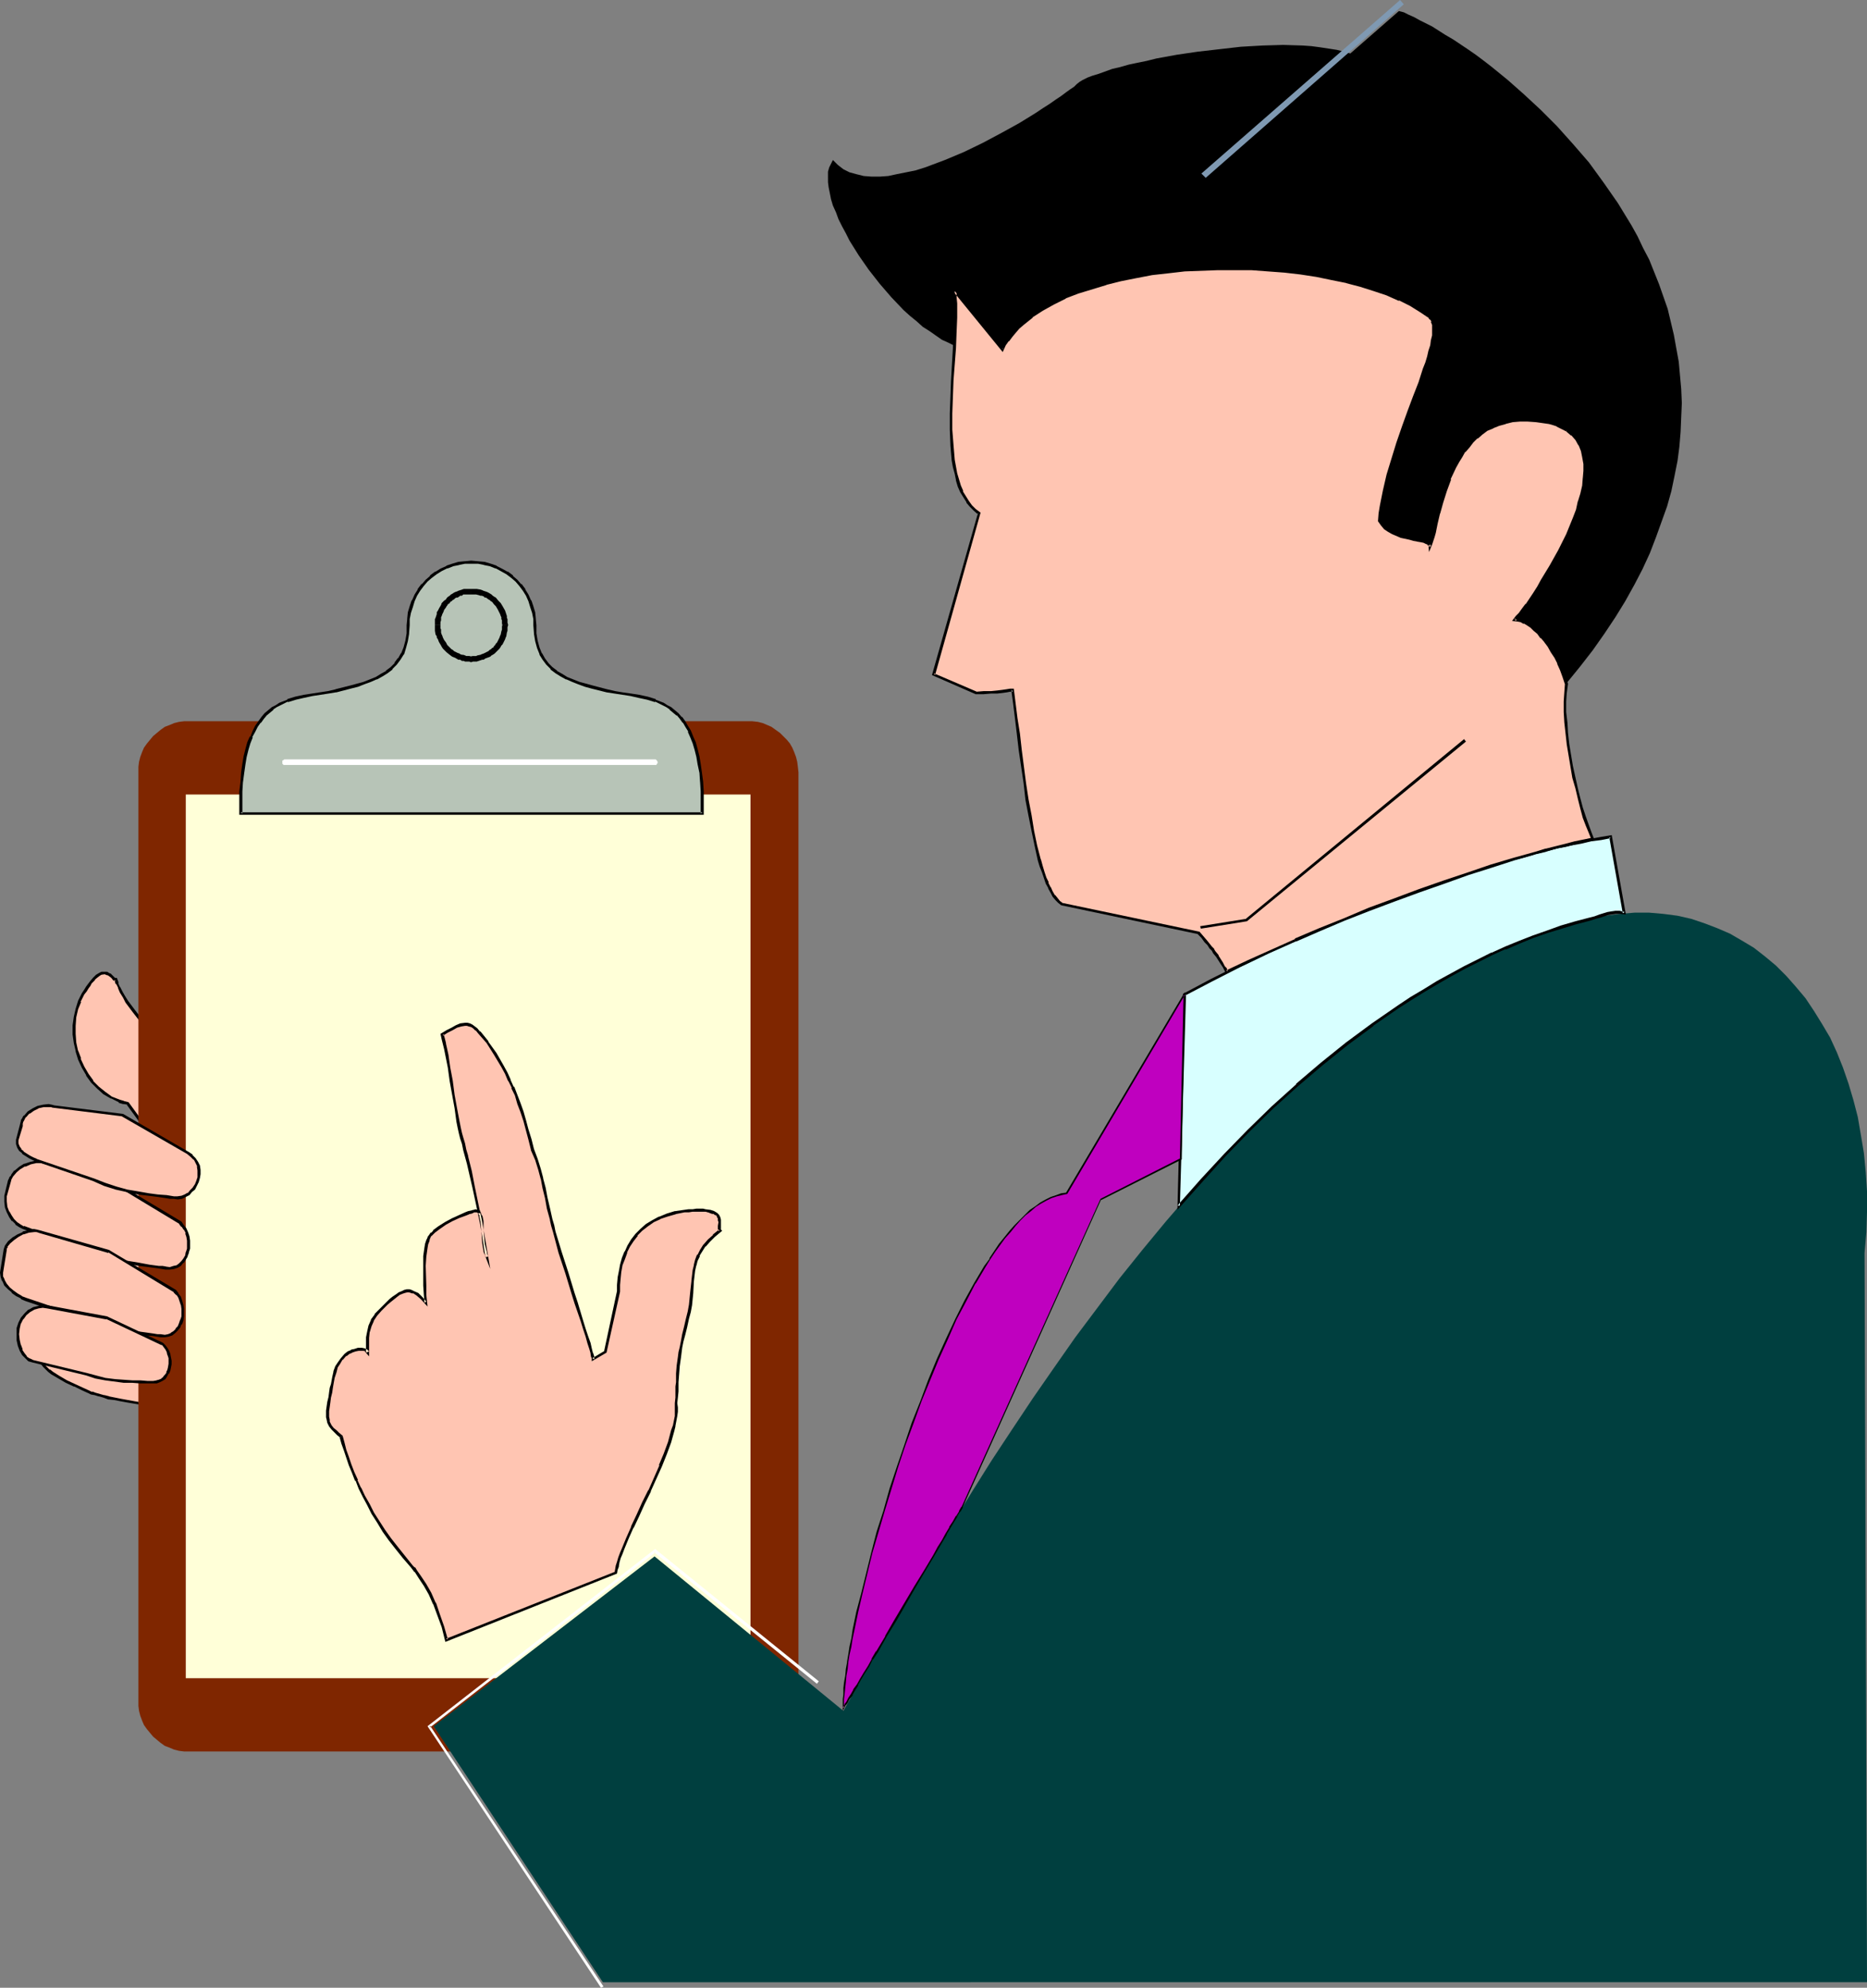
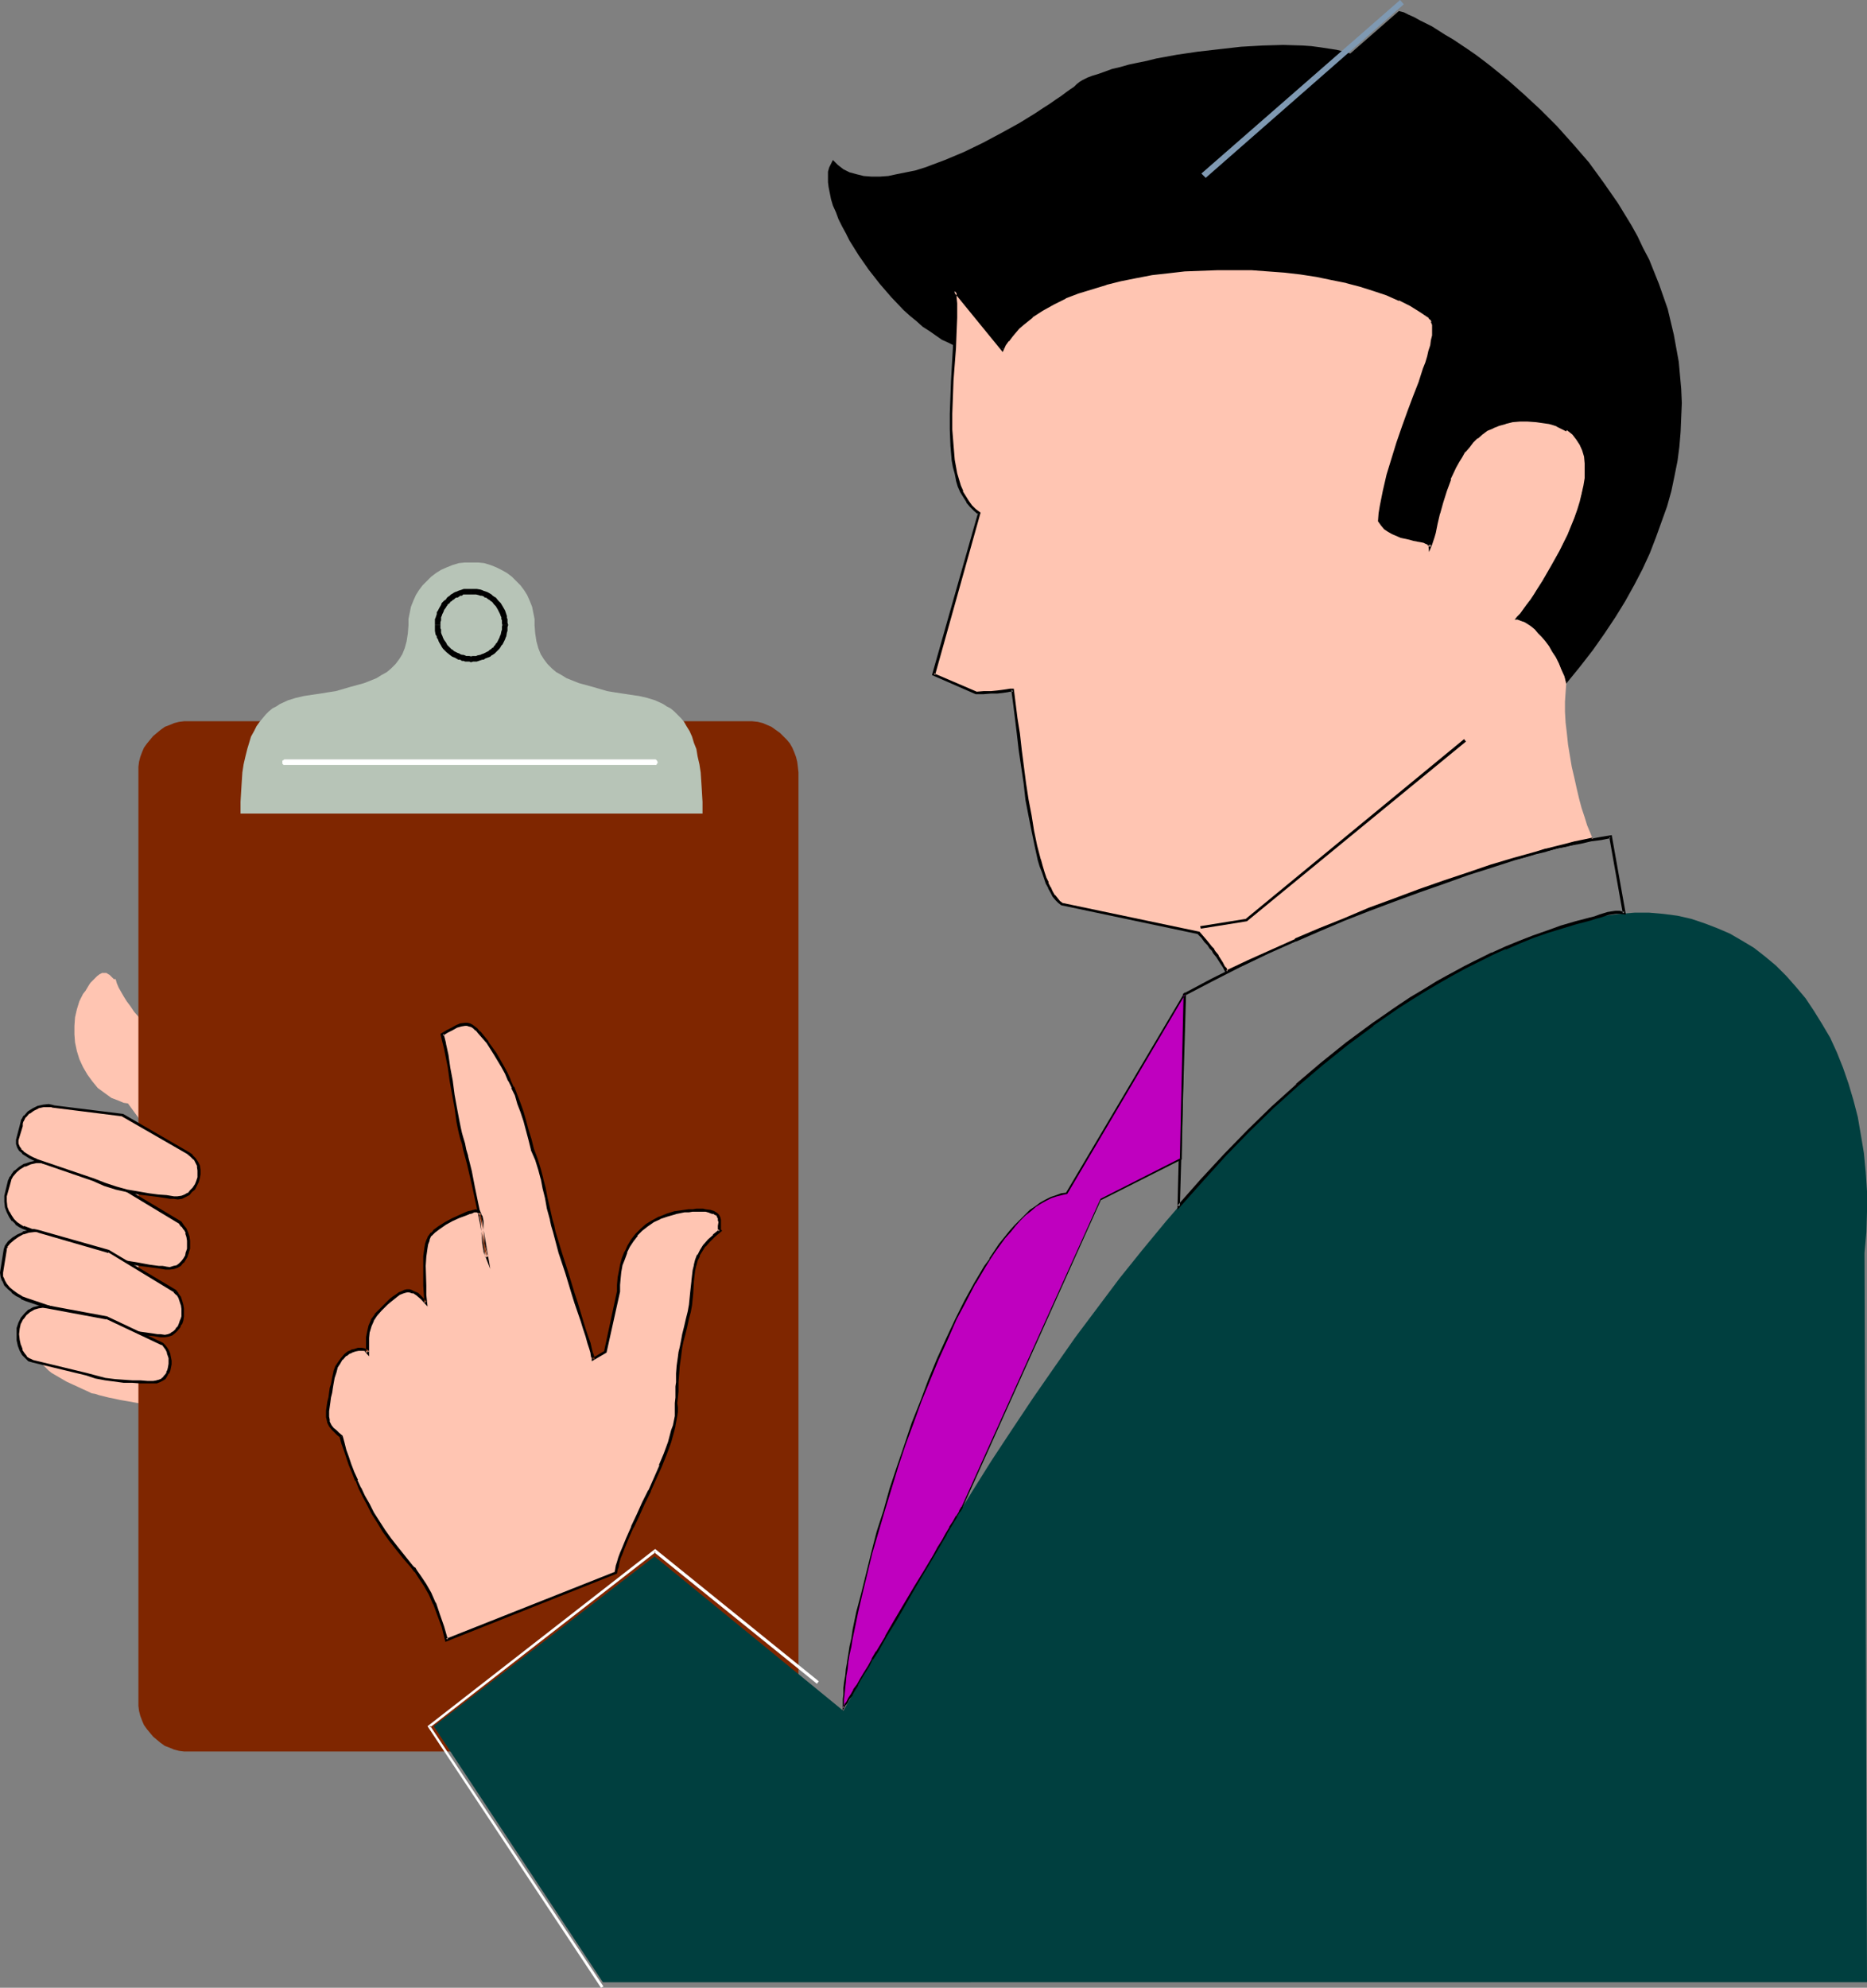
<svg xmlns="http://www.w3.org/2000/svg" xmlns:ns1="http://sodipodi.sourceforge.net/DTD/sodipodi-0.dtd" xmlns:ns2="http://www.inkscape.org/namespaces/inkscape" version="1.0" width="129.766mm" height="138.106mm" id="svg34" ns1:docname="Businessman 13.wmf">
  <rect width="100%" height="100%" fill="#808080" stroke="none" />
  <ns1:namedview id="namedview34" pagecolor="#ffffff" bordercolor="#000000" borderopacity="0.25" ns2:showpageshadow="2" ns2:pageopacity="0.0" ns2:pagecheckerboard="0" ns2:deskcolor="#d1d1d1" ns2:document-units="mm" />
  <defs id="defs1">
    <pattern id="WMFhbasepattern" patternUnits="userSpaceOnUse" width="6" height="6" x="0" y="0" />
  </defs>
  <path style="fill:#ffc5b2;fill-opacity:1;fill-rule:evenodd;stroke:none" d="m 23.432,365.546 -1.778,-0.808 -2.101,-0.97 -2.101,-0.97 -1.939,-1.131 -1.939,-1.131 -0.808,-0.646 -0.646,-0.646 -0.485,-0.485 -0.646,-0.646 -0.162,-0.646 -0.162,-0.646 v -1.131 -16.322 l 0.162,-4.525 0.162,-4.525 0.162,-4.686 0.485,-4.525 0.485,-4.525 0.646,-4.202 0.323,-1.939 0.485,-1.778 0.485,-1.778 0.646,-1.778 0.485,-1.454 0.646,-1.293 0.808,-1.293 0.808,-1.131 0.97,-0.808 0.808,-0.808 1.454,-0.323 1.616,-0.485 1.454,-0.162 1.616,-0.162 h 1.616 1.616 l 3.07,0.485 3.07,0.646 1.616,0.485 1.293,0.485 1.293,0.485 1.293,0.646 1.131,0.646 0.97,0.646 -8.726,-11.959 -1.131,-0.162 -1.131,-0.485 -2.101,-0.808 -1.778,-1.293 -1.778,-1.293 -1.454,-1.778 -1.293,-1.778 -1.131,-1.939 -0.97,-2.101 -0.646,-2.101 -0.485,-2.262 -0.162,-2.101 v -2.262 l 0.162,-2.262 0.485,-2.101 0.646,-2.101 0.97,-1.939 0.646,-0.808 0.485,-0.808 0.485,-0.808 0.323,-0.485 0.97,-0.97 0.808,-0.808 0.646,-0.485 0.646,-0.323 h 0.646 0.485 l 0.485,0.323 0.323,0.162 0.646,0.646 0.485,0.485 h 0.323 0.162 l 0.323,1.131 0.485,1.131 0.646,1.131 0.646,1.131 0.808,1.293 0.97,1.293 0.97,1.454 1.131,1.293 2.262,2.909 2.586,2.909 2.909,2.909 2.909,2.909 3.07,2.909 3.232,2.747 3.232,2.586 3.07,2.424 3.07,2.262 3.07,2.101 1.293,0.808 1.454,0.808 1.293,0.808 1.293,0.646 0.808,0.485 0.646,0.485 1.939,1.293 1.939,1.778 1.939,1.778 1.939,2.101 2.101,2.101 4.04,4.525 1.778,2.262 1.778,2.101 1.454,2.101 1.293,1.778 0.97,1.616 0.323,0.808 0.323,0.485 0.323,0.646 0.162,0.485 v 0.323 l -0.162,0.162 0.162,0.646 -0.162,0.808 v 0.808 l -0.162,1.131 -0.162,1.131 -0.323,1.293 -0.162,1.454 -0.323,1.454 -0.808,3.07 -0.97,3.394 -0.97,3.555 -0.97,3.555 -1.131,3.555 -1.293,3.555 -1.131,3.232 -1.131,2.909 -0.646,1.293 -0.485,1.293 -0.646,1.131 -0.485,0.97 -0.485,0.97 -0.485,0.646 -0.485,0.485 -0.323,0.485 -1.131,0.646 -1.454,0.485 -1.293,0.485 -1.616,0.485 -1.778,0.323 -1.778,0.323 -1.939,0.323 -1.939,0.162 -4.202,0.162 h -4.363 -4.686 l -4.525,-0.323 -4.525,-0.323 -4.363,-0.485 -4.202,-0.485 -1.939,-0.323 -1.778,-0.323 -1.939,-0.323 -1.454,-0.323 -1.616,-0.323 -1.293,-0.323 -1.293,-0.323 -0.97,-0.323 -0.97,-0.162 z" id="path1" />
-   <path style="fill:#000000;fill-opacity:1;fill-rule:evenodd;stroke:none" d="m 23.594,365.222 -1.778,-0.808 -2.101,-0.97 v 0 l -2.101,-0.97 -1.939,-1.131 -1.778,-1.131 v 0 l -0.808,-0.646 v 0.162 l -0.646,-0.646 -0.646,-0.646 v 0 l -0.485,-0.646 v 0.162 l -0.323,-0.646 0.162,0.162 -0.162,-0.646 v 0 -1.131 -16.322 l 0.162,-4.525 0.162,-4.525 0.323,-4.686 0.323,-4.525 v 0 l 0.485,-4.525 0.646,-4.04 0.323,-2.101 v 0.162 l 0.485,-1.939 0.485,-1.778 0.646,-1.616 0.646,-1.454 h -0.162 l 0.646,-1.293 0.808,-1.293 v 0 l 0.808,-0.97 h -0.162 l 0.97,-0.97 v 0.162 l 0.97,-0.808 h -0.162 l 1.454,-0.323 h -0.162 l 1.616,-0.323 1.454,-0.323 v 0 l 1.616,-0.162 h 1.616 l 1.616,0.162 h -0.162 l 3.232,0.323 3.07,0.646 v 0 l 1.454,0.485 1.293,0.485 1.454,0.646 -0.162,-0.162 1.293,0.646 1.131,0.646 2.586,1.778 -10.019,-13.736 -1.293,-0.323 h 0.162 l -1.131,-0.323 v 0 l -2.101,-0.808 v 0 l -1.778,-1.293 v 0 l -1.616,-1.293 v 0 l -1.616,-1.616 h 0.162 l -1.293,-1.778 v 0 l -1.131,-1.939 v 0 l -0.97,-2.101 h 0.162 l -0.808,-2.101 v 0.162 l -0.485,-2.262 -0.162,-2.262 v 0.162 -2.262 0 l 0.162,-2.262 0.485,-2.101 v 0 l 0.808,-1.939 h -0.162 l 0.97,-1.939 0.646,-0.808 0.485,-0.808 v 0 l 0.485,-0.646 v 0 l 0.323,-0.646 v 0 l 0.97,-0.97 h -0.162 l 0.808,-0.646 v 0 l 0.646,-0.485 0.646,-0.323 -0.162,0.162 0.646,-0.162 h -0.162 l 0.646,0.162 h -0.162 l 0.485,0.162 -0.162,-0.162 0.485,0.323 v 0 l 0.646,0.485 0.485,0.646 0.485,0.162 h 0.162 l -0.323,-0.323 0.323,1.131 h 0.162 l 0.485,0.97 v 0.162 l 0.485,1.131 0.808,1.293 0.646,1.293 0.97,1.293 v 0 l 0.97,1.293 1.131,1.454 2.262,2.747 h 0.162 l 2.586,2.909 2.747,3.07 3.07,2.909 3.07,2.747 v 0.162 l 3.232,2.747 3.07,2.586 3.232,2.424 3.07,2.262 v 0 l 2.909,1.939 1.454,0.97 1.454,0.808 1.293,0.808 1.131,0.485 0.808,0.646 0.808,0.485 v 0 l 1.778,1.293 1.939,1.778 v -0.162 l 1.939,1.939 2.101,1.939 2.101,2.262 3.878,4.363 v 0 l 1.778,2.424 1.778,2.101 1.454,1.939 v 0 l 1.293,1.778 0.97,1.616 0.646,1.454 v -0.162 l 0.323,0.646 v 0 0.323 0 0.323 -0.162 0.323 0.808 -0.162 0.808 0.808 0 l -0.162,1.131 -0.323,1.131 -0.162,1.293 -0.323,1.293 -0.323,1.616 -0.646,3.07 v 0 l -0.97,3.232 -0.97,3.555 -0.97,3.717 -1.293,3.555 -1.131,3.394 -1.131,3.232 -1.131,2.909 v 0 l -0.646,1.454 -0.485,1.131 v 0 l -0.646,1.131 -0.485,0.97 -0.485,0.808 v 0 l -0.485,0.646 v 0.162 l -0.485,0.485 h 0.162 l -0.485,0.323 v 0 l -0.97,0.646 v 0 l -1.293,0.485 v 0 l -1.454,0.485 -1.616,0.485 v 0 l -1.616,0.323 -1.778,0.323 -1.939,0.162 -1.939,0.323 v 0 l -4.202,0.162 h -4.363 -4.686 l -4.525,-0.323 -4.525,-0.323 v 0 l -4.363,-0.485 -4.202,-0.485 -1.939,-0.323 -1.778,-0.323 -1.778,-0.323 -1.616,-0.323 -1.616,-0.323 h 0.162 l -1.293,-0.323 h -0.162 l -1.131,-0.323 v 0 l -1.131,-0.323 -0.808,-0.323 v 0.162 l -0.646,-0.323 -0.323,0.646 0.646,0.323 v 0 l 0.97,0.162 0.97,0.323 h 0.162 l 1.131,0.323 v 0 l 1.293,0.485 h 0.162 l 1.454,0.162 1.616,0.323 1.778,0.323 1.939,0.323 1.939,0.323 4.202,0.485 4.202,0.485 h 0.162 l 4.525,0.323 4.525,0.323 4.686,0.162 h 4.363 l 4.202,-0.323 h 0.162 l 1.939,-0.162 1.778,-0.162 1.939,-0.323 1.616,-0.485 v 0 l 1.616,-0.323 1.454,-0.485 v -0.162 l 1.293,-0.646 h 0.162 l 1.131,-0.485 0.485,-0.485 0.485,-0.646 v 0 l 0.485,-0.646 v 0 l 0.485,-0.97 0.485,-0.97 0.646,-1.131 v 0 l 0.485,-1.293 0.646,-1.293 v 0 l 1.131,-3.07 1.293,-3.232 1.131,-3.394 1.131,-3.555 1.131,-3.555 0.97,-3.555 0.808,-3.394 v 0 l 0.808,-3.232 0.323,-1.454 0.323,-1.454 0.162,-1.293 0.162,-1.131 0.162,-0.97 v -0.162 l 0.162,-0.808 v -0.808 -0.646 0.162 -0.323 -0.485 l -0.162,-0.485 v 0 l -0.323,-0.485 v -0.162 l -0.646,-1.293 -0.97,-1.616 -1.293,-1.778 v -0.162 l -1.454,-1.939 -1.778,-2.101 -1.778,-2.424 h -0.162 l -3.878,-4.363 -2.101,-2.262 -2.101,-1.939 -1.939,-1.939 v 0 l -1.939,-1.778 -1.778,-1.293 v 0 l -0.808,-0.485 -0.808,-0.485 -1.293,-0.646 -1.293,-0.808 -1.454,-0.808 -1.293,-0.808 -3.07,-1.939 h 0.162 l -3.07,-2.424 -3.232,-2.424 -3.07,-2.586 -3.232,-2.747 v 0 l -3.07,-2.747 -3.07,-2.909 -2.747,-3.07 -2.586,-2.909 v 0 l -2.262,-2.747 -1.131,-1.454 -0.97,-1.293 v 0 l -0.97,-1.293 -0.808,-1.293 -0.646,-1.131 -0.646,-1.293 v 0.162 l -0.485,-1.131 h 0.162 l -0.485,-1.293 h -0.485 v 0 h -0.162 0.162 l -0.485,-0.485 -0.646,-0.646 -0.485,-0.162 -0.162,-0.162 -0.323,-0.162 H 27.472 26.664 l -0.646,0.323 -0.808,0.485 -0.808,0.808 v 0 l -0.808,0.97 v 0 l -0.485,0.646 v 0 l -0.485,0.646 v 0 l -0.485,0.808 -0.646,0.97 -0.97,1.939 v 0 l -0.646,2.101 v 0 l -0.485,2.101 -0.323,2.262 v 0.162 2.262 0 l 0.323,2.262 0.485,2.101 v 0.162 l 0.646,2.101 v 0 l 0.97,2.101 v 0 l 1.131,1.939 v 0.162 l 1.293,1.778 v 0 l 1.616,1.616 v 0 l 1.616,1.454 v 0 l 1.939,1.131 h 0.162 l 1.939,0.97 v 0.162 l 1.131,0.323 h 0.162 l 1.131,0.162 h -0.323 l 8.726,11.959 0.485,-0.646 -0.97,-0.646 -1.131,-0.646 -1.293,-0.646 v 0 l -1.293,-0.485 -1.454,-0.485 -1.454,-0.485 v 0 l -3.07,-0.646 -3.232,-0.485 v 0 H 26.987 25.371 23.755 v 0 l -1.616,0.323 -1.454,0.323 h -0.162 l -1.454,0.485 -0.97,0.808 v 0 l -0.97,0.97 v 0 l -0.808,0.97 v 0 l -0.646,1.293 -0.808,1.454 v 0 l -0.646,1.616 -0.485,1.616 -0.485,1.778 -0.485,1.778 v 0.162 l -0.485,1.939 -0.646,4.202 -0.485,4.363 v 0.162 l -0.323,4.525 -0.323,4.686 v 4.525 l -0.162,4.525 v 16.322 1.131 0.808 l 0.485,0.646 0.485,0.646 v 0 l 0.646,0.646 0.646,0.646 v 0 l 0.808,0.646 v 0 l 1.939,1.131 1.939,1.131 2.101,0.97 h 0.162 l 1.939,0.97 1.778,0.808 z" id="path2" />
  <path style="fill:#7f2600;fill-opacity:1;fill-rule:evenodd;stroke:none" d="m 196.344,459.922 h 1.293 l 1.454,-0.162 1.293,-0.323 1.131,-0.485 1.131,-0.485 1.131,-0.808 1.131,-0.808 0.808,-0.808 0.97,-0.97 0.808,-0.97 0.646,-1.131 0.485,-1.131 0.485,-1.293 0.323,-1.293 0.162,-1.293 0.162,-1.454 v -243.859 0.162 l -0.162,-1.454 -0.162,-1.293 -0.323,-1.293 -0.485,-1.293 -0.485,-1.131 -0.646,-1.131 -0.808,-0.97 -0.97,-0.97 -0.808,-0.808 -1.131,-0.808 -1.131,-0.808 -1.131,-0.485 -1.131,-0.485 -1.293,-0.323 -1.454,-0.162 h -1.293 -146.571 -1.454 l -1.293,0.162 -1.293,0.323 -1.131,0.485 -1.293,0.485 -1.131,0.808 -0.97,0.808 -0.97,0.808 -0.808,0.97 -0.808,0.97 -0.808,1.131 -0.485,1.131 -0.485,1.293 -0.323,1.293 -0.162,1.293 v 1.454 -0.162 243.859 1.454 l 0.162,1.293 0.323,1.293 0.485,1.293 0.485,1.131 0.808,1.131 0.808,0.97 0.808,0.97 0.97,0.808 0.97,0.808 1.131,0.808 1.293,0.485 1.131,0.485 1.293,0.323 1.293,0.162 h 1.454 z" id="path3" />
-   <path style="fill:#ffffd8;fill-opacity:1;fill-rule:evenodd;stroke:none" d="M 197.152,440.691 V 208.629 H 48.803 v 232.062 z" id="path4" />
  <path style="fill:#b7c4b7;fill-opacity:1;fill-rule:evenodd;stroke:none" d="m 184.547,213.639 v -3.07 l -0.162,-2.747 -0.162,-2.586 -0.162,-2.424 -0.323,-2.101 -0.485,-2.101 -0.323,-1.939 -0.646,-1.616 -0.485,-1.616 -0.646,-1.454 -0.808,-1.293 -0.646,-1.131 -0.808,-0.97 -0.97,-0.97 -0.808,-0.808 -0.97,-0.808 -0.97,-0.485 -0.97,-0.646 -2.101,-0.97 -2.101,-0.646 -2.101,-0.485 -2.262,-0.323 -2.101,-0.323 -2.101,-0.323 -1.939,-0.323 -3.878,-1.131 -1.778,-0.485 -1.778,-0.485 -1.616,-0.646 -1.616,-0.646 -1.293,-0.808 -1.454,-0.808 -1.131,-0.97 -1.131,-1.131 -0.97,-1.293 -0.808,-1.293 -0.646,-1.616 -0.485,-1.778 -0.323,-2.101 -0.162,-2.101 v -1.616 l -0.323,-1.616 -0.323,-1.616 -0.646,-1.616 -0.646,-1.454 -0.808,-1.293 -0.97,-1.293 -1.131,-1.131 -1.131,-1.131 -1.293,-0.97 -1.454,-0.808 -1.293,-0.646 -1.616,-0.646 -1.616,-0.485 -1.616,-0.162 h -1.778 -1.616 l -1.616,0.162 -1.616,0.485 -1.616,0.646 -1.454,0.646 -1.293,0.808 -1.293,0.97 -1.131,1.131 -1.131,1.131 -0.97,1.293 -0.808,1.293 -0.646,1.454 -0.646,1.616 -0.323,1.616 -0.323,1.616 v 1.616 l -0.162,2.101 -0.323,2.101 -0.485,1.778 -0.646,1.616 -0.808,1.293 -0.97,1.293 -1.131,1.131 -1.131,0.97 -1.454,0.808 -1.293,0.808 -1.616,0.646 -1.616,0.646 -1.778,0.485 -1.778,0.485 -3.878,1.131 -2.101,0.323 -1.939,0.323 -2.262,0.323 -2.101,0.323 -2.101,0.485 -2.101,0.646 -2.101,0.97 -0.97,0.646 -0.97,0.485 -0.97,0.808 -0.808,0.808 -0.808,0.97 -0.808,0.97 -0.808,1.131 -0.646,1.293 -0.808,1.454 -0.485,1.616 -0.485,1.616 -0.485,1.939 -0.485,2.101 -0.323,2.101 -0.162,2.424 -0.162,2.586 -0.162,2.747 v 3.07 z" id="path5" />
-   <path style="fill:#000000;fill-opacity:1;fill-rule:evenodd;stroke:none" d="m 184.87,213.962 v -3.394 -2.747 l -0.162,-2.586 v 0 l -0.323,-2.424 -0.323,-2.262 -0.323,-1.939 -0.485,-1.939 v 0 l -0.485,-1.778 -0.646,-1.454 -0.646,-1.616 v 0 l -0.808,-1.293 -0.646,-1.131 v 0 l -0.808,-1.131 h -0.162 l -0.808,-0.97 v 0 l -0.97,-0.808 -0.97,-0.808 v 0 l -0.97,-0.485 -0.97,-0.646 v 0 l -2.101,-0.808 v -0.162 l -2.101,-0.646 v 0 l -2.262,-0.485 -2.101,-0.323 -2.262,-0.323 -1.939,-0.323 -2.101,-0.485 v 0 l -3.717,-0.97 -1.778,-0.485 -1.778,-0.485 -1.616,-0.646 -1.616,-0.646 v 0 l -1.293,-0.808 -1.454,-0.808 h 0.162 l -1.293,-0.97 v 0 l -1.131,-1.131 0.162,0.162 -0.97,-1.293 -0.808,-1.454 v 0.162 l -0.646,-1.616 -0.485,-1.778 v 0 l -0.323,-1.939 v 0 -2.101 l -0.162,-1.616 v -0.162 l -0.162,-1.616 v 0 l -0.485,-1.616 -0.485,-1.454 -0.162,-0.162 -0.646,-1.454 -0.808,-1.293 v -0.162 l -0.97,-1.293 h -0.162 l -0.97,-1.131 -1.131,-0.97 v -0.162 l -1.293,-0.97 h -0.162 l -1.454,-0.808 -1.293,-0.646 -0.162,-0.162 -1.454,-0.485 -1.616,-0.485 v 0 l -1.778,-0.162 v 0 l -1.778,-0.162 -1.616,0.162 h -0.162 l -1.616,0.162 v 0 l -1.616,0.485 -1.454,0.485 -0.162,0.162 -1.454,0.646 -1.293,0.808 h -0.162 l -1.293,0.97 v 0.162 l -1.131,0.97 -0.97,1.131 h -0.162 l -0.97,1.293 v 0.162 l -0.808,1.293 -0.646,1.454 -0.162,0.162 -0.485,1.454 -0.485,1.616 v 0 l -0.162,1.616 v 0.162 l -0.162,1.616 v 2.101 0 l -0.323,1.939 v 0 l -0.485,1.778 -0.646,1.616 v -0.162 l -0.808,1.454 v -0.162 l -0.97,1.293 h 0.162 l -1.131,1.131 v 0 l -1.293,0.97 h 0.162 l -1.454,0.808 -1.293,0.808 v 0 l -1.616,0.646 -1.616,0.646 -1.778,0.485 -1.778,0.485 -3.878,0.97 H 88.234 l -2.101,0.485 -2.101,0.323 -2.101,0.323 -2.101,0.323 -2.262,0.485 v 0 l -2.101,0.646 v 0.162 l -2.101,0.808 v 0 l -0.97,0.646 -0.97,0.485 v 0 l -0.97,0.808 -0.97,0.808 v 0 l -0.808,0.97 -0.808,1.131 v 0 l -0.808,1.131 -0.646,1.293 v 0 l -0.646,1.616 h -0.162 l -0.646,1.454 -0.485,1.778 -0.485,1.939 v 0 l -0.323,1.939 -0.323,2.262 -0.162,2.424 v 0 l -0.323,2.586 v 2.747 3.394 H 184.87 l -0.323,-0.646 H 63.186 l 0.485,0.323 v -3.07 -2.747 l 0.162,-2.586 v 0.162 l 0.323,-2.424 0.323,-2.262 0.323,-1.939 v 0 l 0.485,-1.939 0.485,-1.616 0.646,-1.616 h -0.162 l 0.808,-1.454 v 0 l 0.646,-1.293 0.808,-1.131 v 0.162 l 0.808,-1.131 0.808,-0.97 -0.162,0.162 0.97,-0.808 0.97,-0.808 h -0.162 l 0.97,-0.646 0.97,-0.485 v 0 l 1.939,-0.97 v 0.162 l 2.101,-0.646 v 0 l 2.101,-0.485 2.262,-0.485 2.101,-0.323 2.101,-0.323 1.939,-0.323 h 0.162 l 3.717,-0.97 1.939,-0.485 1.616,-0.646 1.778,-0.646 1.454,-0.646 h 0.162 l 1.454,-0.808 1.293,-0.808 v 0 l 1.293,-0.97 v -0.162 l 1.131,-1.131 v 0 l 0.97,-1.293 v 0 l 0.808,-1.293 0.162,-0.162 0.485,-1.616 0.485,-1.778 v 0 l 0.323,-1.939 v -0.162 l 0.162,-2.101 v -1.616 0 l 0.323,-1.616 v 0 l 0.485,-1.454 0.485,-1.616 v 0 l 0.646,-1.454 0.808,-1.293 v 0 l 0.97,-1.293 v 0 l 0.97,-1.131 1.131,-0.97 v 0 l 1.293,-0.97 v 0 l 1.293,-0.808 1.616,-0.808 -0.162,0.162 1.616,-0.646 1.616,-0.323 h -0.162 l 1.616,-0.323 v 0 h 1.616 1.778 v 0 l 1.616,0.323 h -0.162 l 1.616,0.323 1.616,0.646 -0.162,-0.162 1.454,0.808 1.454,0.808 v 0 l 1.293,0.97 v 0 l 1.131,0.97 0.97,1.131 v 0 l 0.97,1.293 v 0 l 0.808,1.293 0.646,1.454 v 0 l 0.485,1.616 0.485,1.454 v 0 l 0.323,1.616 v 0 1.616 l 0.162,2.101 v 0.162 l 0.323,1.939 v 0 l 0.485,1.778 0.646,1.616 v 0.162 l 0.808,1.293 0.97,1.293 v 0 l 1.131,1.131 v 0.162 l 1.293,0.97 v 0 l 1.293,0.808 1.454,0.808 h 0.162 l 1.454,0.646 1.616,0.646 1.778,0.646 1.778,0.485 3.878,0.97 v 0 l 2.101,0.323 2.101,0.323 2.101,0.323 2.101,0.485 2.262,0.485 v 0 l 2.101,0.646 v -0.162 l 1.939,0.97 v 0 l 0.97,0.485 0.97,0.646 h -0.162 l 0.97,0.808 0.97,0.808 v -0.162 l 0.808,0.97 v 0 l 0.808,1.131 v -0.162 l 0.646,1.131 0.808,1.293 h -0.162 l 0.646,1.454 0.646,1.616 0.485,1.616 v 0 l 0.485,1.939 0.323,1.939 0.485,2.262 0.162,2.424 v -0.162 l 0.162,2.586 v 2.747 3.07 l 0.485,-0.323 z" id="path6" />
  <path style="fill:#000000;fill-opacity:1;fill-rule:evenodd;stroke:none" d="m 123.785,173.885 0.485,-0.162 h 0.485 0.485 l 0.485,-0.162 0.97,-0.323 h 0.323 l 0.485,-0.323 1.293,-0.485 0.323,-0.323 0.323,-0.162 0.485,-0.323 0.323,-0.323 0.323,-0.323 0.323,-0.323 0.323,-0.323 0.323,-0.485 0.162,-0.323 0.323,-0.323 0.646,-1.293 0.162,-0.485 0.162,-0.323 0.162,-0.97 0.162,-0.485 v -0.646 -0.323 l 0.162,-0.485 h -1.454 v -0.162 l -0.162,0.485 v 0.485 0.323 l -0.162,0.485 -0.162,0.808 -0.162,0.323 -0.162,0.485 -0.485,0.97 -0.162,0.323 -0.323,0.323 -0.162,0.323 -0.323,0.323 -0.162,0.323 -0.323,0.162 -0.323,0.323 -0.323,0.162 -0.323,0.323 -0.323,0.162 -0.97,0.485 -0.485,0.162 -0.323,0.162 -0.808,0.162 -0.323,0.162 h -0.485 -0.485 l -0.485,0.162 h 0.162 z" id="path7" />
  <path style="fill:#000000;fill-opacity:1;fill-rule:evenodd;stroke:none" d="m 133.481,164.188 v -0.162 l -0.162,-0.485 v -0.323 -0.646 l -0.162,-0.323 v -0.485 l -0.162,-0.485 -0.162,-0.485 -0.162,-0.485 -0.646,-1.131 -0.485,-0.808 -0.646,-0.646 -0.646,-0.808 -0.323,-0.162 -0.485,-0.323 -0.323,-0.323 -0.808,-0.485 -0.323,-0.162 -0.485,-0.162 -0.485,-0.162 -0.323,-0.162 -0.485,-0.162 -0.97,-0.162 h -0.485 -0.97 v 1.454 h 0.808 0.485 l 0.646,0.162 0.485,0.162 h 0.323 l 0.485,0.162 0.323,0.323 h 0.323 l 0.646,0.485 0.323,0.162 0.323,0.323 0.323,0.162 0.485,0.646 0.323,0.323 0.162,0.162 0.485,0.808 0.485,0.97 0.162,0.323 0.162,0.485 0.162,0.323 v 0.485 l 0.162,0.323 v 0.485 0.323 l 0.162,0.646 v -0.162 z" id="path8" />
  <path style="fill:#000000;fill-opacity:1;fill-rule:evenodd;stroke:none" d="m 123.785,154.654 h -0.97 -0.646 -0.323 l -0.485,0.162 -0.485,0.162 -0.485,0.162 -0.323,0.162 -0.485,0.162 -0.323,0.162 -0.485,0.323 -0.323,0.162 -0.323,0.323 -0.485,0.323 -0.323,0.323 -0.162,0.323 -0.485,0.323 -0.323,0.323 -0.323,0.323 -0.162,0.485 -0.485,0.808 -0.162,0.323 -0.162,0.323 -0.323,0.485 v 0.485 l -0.162,0.485 -0.162,0.485 -0.162,0.323 v 0.646 0.97 h 1.454 v -0.808 l 0.162,-0.485 v -0.323 -0.485 l 0.162,-0.323 0.162,-0.485 0.162,-0.323 0.162,-0.323 0.162,-0.485 0.485,-0.646 0.162,-0.323 0.162,-0.162 0.162,-0.323 0.485,-0.323 0.162,-0.323 0.323,-0.162 0.323,-0.323 0.323,-0.162 0.323,-0.323 0.323,-0.162 h 0.323 l 0.485,-0.323 0.162,-0.162 h 0.485 l 0.323,-0.323 h 0.485 0.323 0.485 0.808 z" id="path9" />
  <path style="fill:#000000;fill-opacity:1;fill-rule:evenodd;stroke:none" d="m 114.251,164.188 v 0.808 0.646 l 0.162,0.97 0.323,0.485 v 0.323 l 0.323,0.485 0.162,0.485 0.162,0.323 0.485,0.808 0.162,0.323 0.323,0.485 0.323,0.323 0.646,0.646 0.808,0.646 0.646,0.485 0.808,0.323 0.808,0.485 h 0.485 l 0.485,0.323 h 0.485 l 0.323,0.162 h 0.646 0.485 l 0.323,0.162 h 0.162 v -1.454 h 0.162 l -0.646,-0.162 h -0.323 -0.485 l -0.323,-0.162 -0.485,-0.162 h -0.323 l -0.485,-0.162 -0.162,-0.162 -0.485,-0.162 -0.646,-0.323 -0.323,-0.162 -0.323,-0.323 -0.323,-0.162 -0.323,-0.323 -0.485,-0.485 -0.323,-0.323 -0.162,-0.323 -0.162,-0.323 -0.485,-0.646 -0.162,-0.323 -0.162,-0.323 -0.162,-0.485 -0.162,-0.323 -0.162,-0.485 v -0.808 l -0.162,-0.323 v -0.808 z" id="path10" />
  <path style="fill:#ffffff;fill-opacity:1;fill-rule:evenodd;stroke:none" d="m 74.821,199.418 h -0.162 l -0.162,0.162 -0.323,0.162 v 0.323 0.323 0.162 l 0.323,0.323 h 0.162 97.606 0.162 l 0.162,-0.323 0.162,-0.162 v -0.323 l -0.162,-0.323 -0.162,-0.162 -0.162,-0.162 h -0.162 z" id="path11" />
  <path style="fill:#000000;fill-opacity:1;fill-rule:evenodd;stroke:none" d="m 362.468,136.716 0.162,-1.778 0.162,-2.101 0.808,-4.04 1.131,-4.04 1.131,-4.202 1.293,-4.363 1.454,-4.04 1.454,-4.04 1.616,-3.878 1.293,-3.878 1.131,-3.394 0.646,-1.616 0.485,-1.616 0.485,-1.454 0.323,-1.616 0.162,-1.293 0.323,-1.131 v -1.131 l 0.162,-0.97 -0.162,-0.97 -0.162,-0.808 -0.323,-0.646 -0.485,-0.485 -2.424,-1.616 -2.586,-1.616 -2.909,-1.454 -3.232,-1.293 -3.394,-1.293 -3.555,-0.97 -3.717,-0.97 -3.878,-0.97 -4.04,-0.646 -4.202,-0.646 -4.202,-0.485 -4.363,-0.323 -4.363,-0.323 -4.363,-0.162 h -4.363 l -4.363,0.323 -4.363,0.162 -4.363,0.485 -4.202,0.485 -4.202,0.646 -4.04,0.808 -3.878,0.97 -3.717,1.131 -3.717,1.293 -3.232,1.293 -3.232,1.616 -2.909,1.616 -2.747,1.778 -2.424,1.939 -0.97,1.131 -0.97,0.97 -0.97,1.131 -0.808,1.131 -0.808,1.131 -0.808,1.293 -12.443,-15.352 v 14.383 l -1.616,-0.808 -1.778,-0.808 -1.616,-1.131 -1.616,-1.131 -1.778,-1.131 -1.616,-1.454 -1.778,-1.454 -1.616,-1.454 -3.232,-3.394 -3.07,-3.555 -2.909,-3.717 -2.586,-3.717 -2.424,-3.878 -0.97,-1.939 -0.97,-1.778 -0.97,-1.939 -0.646,-1.778 -0.808,-1.778 -0.485,-1.616 -0.323,-1.616 -0.323,-1.616 -0.162,-1.293 V 46.38 45.087 l 0.323,-1.131 0.485,-0.97 0.485,-0.97 1.293,1.293 1.454,1.131 1.616,0.808 1.778,0.485 1.939,0.485 2.101,0.162 h 2.101 l 2.262,-0.162 2.262,-0.485 2.424,-0.485 2.424,-0.485 2.586,-0.808 2.586,-0.97 2.586,-0.97 5.01,-2.101 5.01,-2.424 4.848,-2.586 4.686,-2.586 2.101,-1.293 2.101,-1.293 1.939,-1.293 1.778,-1.131 1.616,-1.131 1.454,-0.97 1.293,-0.97 1.131,-0.808 0.97,-0.646 0.646,-0.646 0.808,-0.646 0.808,-0.485 1.293,-0.646 1.293,-0.485 1.616,-0.485 1.778,-0.646 1.778,-0.646 2.101,-0.485 2.262,-0.646 2.262,-0.485 2.424,-0.485 2.586,-0.646 5.333,-0.97 5.494,-0.808 5.656,-0.646 5.656,-0.646 5.656,-0.323 5.494,-0.162 5.171,0.162 2.262,0.162 2.424,0.323 2.101,0.323 2.101,0.323 1.939,0.485 1.616,0.485 12.766,-11.151 1.293,0.323 1.293,0.646 1.454,0.646 1.454,0.808 1.616,0.808 1.616,0.808 1.778,1.131 1.778,1.131 1.939,1.131 1.939,1.293 1.939,1.293 2.101,1.454 1.939,1.454 2.101,1.616 4.363,3.555 4.202,3.717 4.363,4.04 4.363,4.363 4.202,4.686 4.202,4.848 3.878,5.333 3.717,5.333 1.778,2.909 1.778,2.909 1.616,2.909 1.454,3.07 1.616,3.07 1.293,3.232 1.293,3.232 1.131,3.232 1.131,3.232 0.808,3.394 0.808,3.394 0.646,3.555 0.646,3.555 0.323,3.555 0.323,3.555 0.162,3.717 -0.162,3.717 -0.162,3.878 -0.323,3.878 -0.485,3.717 -0.808,4.04 -0.808,3.878 -1.131,4.04 -1.454,4.04 -1.454,4.04 -1.616,4.202 -1.939,4.202 -2.101,4.04 -2.424,4.363 -2.586,4.202 -2.909,4.363 -3.07,4.363 -3.394,4.363 -3.555,4.363 -0.485,-1.939 -0.808,-1.778 -0.646,-1.616 -0.808,-1.616 -0.97,-1.454 -0.808,-1.454 -0.97,-1.293 -0.97,-1.131 -0.97,-0.97 -0.808,-0.97 -0.97,-0.808 -0.97,-0.646 -0.808,-0.485 -0.97,-0.323 -0.808,-0.323 h -0.808 l 0.646,-0.808 0.808,-0.808 0.808,-1.131 0.97,-1.293 0.97,-1.293 0.97,-1.616 1.131,-1.616 1.131,-1.778 2.101,-3.717 2.262,-4.04 2.101,-4.363 1.778,-4.363 0.646,-2.101 0.646,-2.101 0.646,-2.101 0.323,-2.101 0.323,-2.101 v -1.939 -1.778 l -0.162,-1.778 -0.485,-1.616 -0.646,-1.616 -0.808,-1.293 -1.131,-1.293 -1.293,-1.131 -1.616,-0.808 -1.939,-0.808 -0.97,-0.323 -1.131,-0.162 -2.424,-0.485 h -2.262 -2.101 l -1.939,0.162 -1.778,0.323 -1.778,0.485 -1.616,0.646 -1.454,0.808 -1.293,0.97 -1.293,0.97 -1.293,1.131 -0.97,1.293 -1.131,1.293 -0.808,1.293 -0.808,1.454 -0.808,1.454 -1.293,3.07 -1.131,3.07 -0.97,3.07 -0.808,2.909 -0.646,2.747 -0.646,2.424 -0.162,1.131 -0.323,0.97 -0.323,0.808 -0.323,0.808 v -0.485 l -0.323,-0.323 -0.485,-0.323 -0.646,-0.323 -0.808,-0.162 -0.97,-0.162 -0.97,-0.162 -1.131,-0.323 -2.262,-0.485 -0.97,-0.323 -1.131,-0.646 -1.131,-0.485 -0.808,-0.808 -0.808,-0.808 z" id="path12" />
  <path style="fill:#7f99b2;fill-opacity:1;fill-rule:evenodd;stroke:none" d="m 367.801,0 -52.197,45.572 1.131,1.131 52.035,-45.572 z" id="path13" />
  <path style="fill:#003f3f;fill-opacity:1;fill-rule:evenodd;stroke:none" d="m 490.455,520.523 -0.646,-191.499 0.485,-5.494 0.162,-5.333 v -5.333 l -0.323,-5.01 -0.485,-5.01 -0.808,-4.848 -0.808,-4.686 -1.131,-4.363 -1.293,-4.363 -1.454,-4.202 -1.616,-4.04 -1.778,-3.878 -2.101,-3.555 -2.101,-3.394 -2.262,-3.394 -2.586,-3.07 -2.424,-2.747 -2.747,-2.747 -2.909,-2.424 -2.909,-2.262 -3.232,-1.939 -3.07,-1.778 -3.394,-1.454 -3.394,-1.293 -3.394,-1.131 -3.555,-0.808 -3.717,-0.485 -3.717,-0.323 h -3.878 l -3.878,0.323 -3.878,0.485 -4.04,0.808 -3.717,0.97 -3.878,1.293 -3.878,1.131 -3.878,1.454 -3.717,1.293 -3.717,1.616 -3.717,1.616 -3.878,1.778 -3.555,1.939 -3.717,1.939 -3.555,2.101 -3.717,2.262 -3.555,2.262 -3.555,2.262 -3.394,2.586 -3.555,2.586 -3.394,2.586 -3.555,2.586 -6.787,5.656 -6.787,5.979 -6.464,6.303 -6.464,6.464 -6.464,6.626 -6.302,7.111 -6.141,7.111 -6.141,7.434 -5.979,7.434 -5.818,7.757 -5.818,7.757 -5.656,8.08 -5.494,7.919 -5.494,8.242 -5.333,8.08 -5.171,8.242 -5.171,8.403 -5.01,8.242 -4.848,8.242 -4.848,8.242 -9.373,16.322 -4.525,8.08 -49.611,-40.562 -58.014,44.602 44.44,67.227 z" id="path14" />
  <path style="fill:#ffffff;fill-opacity:1;fill-rule:evenodd;stroke:none" d="m 215.089,441.499 -42.986,-34.745 -59.792,46.542 45.571,68.681 0.646,-0.323 -45.571,-68.52 v 0.485 l 59.307,-46.057 h -0.485 l 42.824,34.583 z" id="path15" />
-   <path style="fill:#d8ffff;fill-opacity:1;fill-rule:evenodd;stroke:none" d="m 423.068,219.78 -2.424,0.323 -2.747,0.485 -2.586,0.485 -2.909,0.646 -2.909,0.646 -3.07,0.808 -3.232,0.808 -3.232,0.808 -3.394,0.97 -3.555,1.131 -3.394,0.97 -3.555,1.293 -7.434,2.424 -7.434,2.747 -7.757,2.747 -7.595,3.07 -7.757,3.232 -7.595,3.394 -7.757,3.394 -7.434,3.555 -7.11,3.717 -7.11,3.717 -1.454,55.591 5.979,-6.787 6.141,-6.626 6.302,-6.303 6.302,-6.141 6.302,-5.979 6.626,-5.494 6.626,-5.333 6.626,-5.01 6.787,-4.686 3.555,-2.262 3.394,-2.101 3.555,-2.101 3.394,-1.939 3.555,-1.939 3.555,-1.778 3.555,-1.778 3.717,-1.616 3.555,-1.454 3.717,-1.454 3.555,-1.293 3.717,-1.131 3.717,-1.131 3.717,-1.131 1.454,-0.323 1.293,-0.485 2.101,-0.485 0.97,-0.323 h 0.97 1.131 l 1.293,0.162 z" id="path16" />
  <path style="fill:#000000;fill-opacity:1;fill-rule:evenodd;stroke:none" d="m 423.392,219.295 -2.909,0.485 -2.586,0.485 -2.747,0.485 -2.747,0.485 -3.07,0.808 v 0 l -3.07,0.808 v 0 l -3.232,0.808 v 0 l -3.232,0.808 -3.394,0.97 -3.394,0.97 -3.555,1.131 -3.555,1.131 -7.434,2.586 -7.434,2.586 -7.595,2.909 -7.757,3.07 -7.757,3.232 -7.595,3.232 -0.162,0.162 -7.595,3.394 -7.434,3.717 -7.11,3.555 -7.272,3.878 -1.454,56.723 6.626,-7.434 v 0 l 6.141,-6.787 6.141,-6.303 6.302,-6.141 6.464,-5.818 v 0 l 6.464,-5.495 6.626,-5.333 6.787,-5.01 h -0.162 l 6.787,-4.686 3.555,-2.262 3.394,-2.101 3.555,-2.101 3.394,-1.939 3.555,-1.939 3.555,-1.778 3.555,-1.778 v 0 l 3.555,-1.616 v 0.162 l 3.717,-1.616 3.555,-1.454 3.717,-1.293 3.717,-1.131 3.717,-1.131 3.717,-0.97 1.454,-0.485 1.293,-0.323 1.939,-0.646 v 0 l 0.97,-0.162 1.131,-0.162 h -0.162 1.131 v 0 l 1.616,0.162 -3.717,-20.847 -0.646,0.485 3.555,20.039 0.485,-0.323 -1.293,-0.323 v 0 h -1.131 v 0 l -1.131,0.162 -0.97,0.162 v 0 l -2.101,0.646 -1.293,0.485 -1.293,0.323 -3.717,0.97 -3.878,1.131 -3.555,1.293 -3.717,1.293 -3.717,1.454 -3.555,1.454 v 0 l -3.555,1.616 h -0.162 l -3.555,1.778 -3.555,1.778 -3.555,1.939 -3.555,1.939 -3.394,2.101 -3.555,2.101 -3.394,2.262 -6.787,4.686 v 0 l -6.787,5.01 -6.626,5.333 -6.464,5.495 v 0.162 l -6.464,5.818 -6.302,6.141 -6.141,6.303 -6.141,6.626 v 0 l -6.141,6.949 0.646,0.162 1.616,-55.591 -0.323,0.323 7.11,-3.717 7.272,-3.717 7.434,-3.555 7.595,-3.394 h -0.162 l 7.757,-3.394 7.757,-3.232 7.595,-3.07 7.757,-2.747 7.434,-2.747 7.434,-2.424 3.555,-1.131 3.394,-1.131 3.555,-1.131 3.232,-0.808 3.394,-0.97 h -0.162 l 3.232,-0.808 v 0 l 3.07,-0.808 v 0 l 3.07,-0.646 2.747,-0.485 2.747,-0.646 2.586,-0.323 2.424,-0.485 -0.323,-0.323 z" id="path17" />
  <path style="fill:#bf00bf;fill-opacity:1;fill-rule:evenodd;stroke:none" d="m 311.08,261.15 -0.808,43.148 -21.17,10.504 -36.36,80.963 -0.646,1.131 -0.808,1.293 -0.808,1.454 -0.97,1.454 -0.97,1.778 -0.97,1.616 -1.131,1.939 -1.131,1.939 -2.424,4.04 -2.586,4.363 -5.171,8.727 -2.424,4.202 -2.424,4.04 -1.131,1.939 -0.97,1.778 -1.131,1.778 -0.97,1.616 -0.808,1.616 -0.808,1.293 -0.808,1.293 -0.646,0.97 -0.485,0.97 -0.485,0.646 -0.323,0.485 -0.162,0.323 v -2.262 l 0.162,-1.293 0.162,-1.616 v -1.454 l 0.323,-1.778 0.162,-1.778 0.323,-1.778 0.323,-2.101 0.323,-2.101 0.485,-2.101 0.323,-2.101 1.131,-4.686 1.131,-5.01 1.293,-5.171 1.293,-5.333 1.616,-5.494 1.616,-5.656 1.616,-5.818 1.939,-5.656 1.939,-5.818 2.101,-5.818 2.101,-5.656 2.262,-5.656 2.262,-5.495 2.262,-5.171 2.424,-5.171 2.424,-5.01 2.586,-4.525 2.586,-4.363 1.293,-1.939 1.293,-2.101 1.293,-1.778 1.454,-1.778 1.293,-1.616 1.293,-1.616 1.293,-1.293 1.454,-1.293 1.293,-1.293 1.293,-0.97 1.454,-0.97 1.293,-0.808 1.454,-0.646 1.293,-0.485 1.454,-0.485 1.293,-0.162 z" id="path18" />
  <path style="fill:#000000;fill-opacity:1;fill-rule:evenodd;stroke:none" d="m 311.241,261.312 -0.323,-0.162 -0.97,43.148 0.162,-0.162 -21.008,10.666 -36.522,80.963 v -0.162 l -0.646,1.131 v 0.162 l -0.808,1.293 v -0.162 l -0.808,1.454 -0.97,1.454 v 0.162 l -0.97,1.616 v 0 l -0.97,1.778 -1.131,1.778 -1.131,2.101 -2.424,4.04 -2.586,4.202 -5.171,8.727 -2.424,4.202 v 0.162 l -2.424,4.04 v -0.162 l -1.131,1.939 v 0.162 l -0.97,1.778 v 0 l -1.131,1.778 -0.97,1.616 v 0 l -0.808,1.454 v 0 l -0.97,1.293 v 0.162 l -0.646,1.131 v 0 l -0.646,0.97 -0.485,0.97 -0.485,0.646 v 0.162 l -0.323,0.485 v 0 l -0.162,0.323 h 0.323 v -2.262 l 0.162,-1.293 0.162,-1.616 0.162,-1.454 0.162,-1.778 0.323,-1.778 0.162,-1.778 v 0 l 0.323,-1.939 0.485,-2.101 0.323,-2.101 0.485,-2.262 0.97,-4.686 1.131,-4.848 2.586,-10.666 1.616,-5.494 1.616,-5.495 1.778,-5.818 1.778,-5.818 1.939,-5.818 2.101,-5.656 2.101,-5.818 2.262,-5.495 2.262,-5.494 2.424,-5.333 2.262,-5.171 2.586,-4.848 2.424,-4.686 v 0.162 l 2.586,-4.363 v 0 l 1.293,-2.101 v 0 l 1.293,-1.939 v 0 l 1.293,-1.778 1.293,-1.778 1.454,-1.616 1.293,-1.616 1.293,-1.454 1.293,-1.293 1.454,-1.131 1.293,-1.131 1.293,-0.808 v 0 l 1.454,-0.808 1.293,-0.646 1.454,-0.485 1.293,-0.323 1.454,-0.323 30.866,-52.198 v -0.808 l -31.189,52.683 v 0 l -1.293,0.162 -1.293,0.485 -1.454,0.485 -1.293,0.646 -1.454,0.808 v 0 l -1.293,0.97 -1.454,0.97 -1.293,1.293 -1.293,1.293 -1.454,1.454 -1.293,1.454 -1.293,1.616 -1.454,1.778 -1.293,1.939 v 0 l -1.293,1.939 h 0.162 l -1.454,1.939 v 0 l -2.586,4.363 v 0 l -2.586,4.686 -2.424,4.848 -2.424,5.171 -2.424,5.333 -2.262,5.495 -2.101,5.656 -2.262,5.656 -1.939,5.818 -1.939,5.656 -1.939,5.818 -1.616,5.818 -1.778,5.495 -1.454,5.656 -2.586,10.504 -1.293,4.848 -0.97,4.686 -0.323,2.262 -0.485,2.101 -0.323,2.101 -0.323,1.939 v 0.162 l -0.323,1.778 -0.162,1.778 -0.323,1.778 -0.162,1.454 v 1.616 l -0.162,1.293 v 3.07 l 0.485,-0.97 v 0 l 0.323,-0.646 v 0.162 l 0.485,-0.646 0.485,-0.97 0.808,-0.97 v -0.162 l 0.646,-1.131 v 0 l 0.808,-1.293 v -0.162 l 0.808,-1.454 v 0 l 0.97,-1.616 1.131,-1.778 v 0 l 0.97,-1.939 v 0.162 l 1.293,-1.939 v 0 l 2.262,-4.04 v 0 l 2.586,-4.202 5.01,-8.727 2.586,-4.363 2.424,-4.04 1.131,-1.939 1.131,-1.939 0.97,-1.616 v -0.162 l 0.97,-1.616 v 0 l 0.97,-1.616 0.808,-1.293 v -0.162 l 0.808,-1.293 v 0.162 l 0.646,-1.131 v -0.162 l 36.36,-80.801 v 0.162 l 21.17,-10.666 0.808,-43.956 z" id="path19" />
  <path style="fill:#ffc5b2;fill-opacity:1;fill-rule:evenodd;stroke:none" d="m 418.382,220.265 -2.262,0.485 -2.262,0.485 -2.586,0.646 -2.586,0.646 -2.586,0.646 -2.747,0.808 -2.747,0.808 -2.909,0.808 -5.979,1.778 -6.141,2.101 -6.302,2.101 -6.464,2.262 -6.626,2.586 -6.464,2.424 -6.464,2.586 -6.626,2.586 -6.302,2.747 -6.302,2.909 -5.979,2.747 -5.818,2.747 -0.323,-0.646 -0.323,-0.646 -0.646,-0.97 -1.131,-1.778 -0.808,-0.97 -0.323,-0.646 -0.646,-0.646 -0.646,-0.808 -0.646,-0.97 -0.808,-0.97 -0.97,-1.131 -36.037,-7.595 -0.646,-0.485 -0.646,-0.808 -0.808,-0.808 -0.485,-0.97 -0.646,-1.293 -0.646,-1.131 -0.485,-1.454 -0.485,-1.454 -0.646,-1.616 -0.485,-1.616 -0.808,-3.555 -0.808,-3.878 -0.808,-4.04 -0.646,-4.202 -0.646,-4.363 -1.131,-8.727 -0.646,-4.202 -0.485,-4.202 -0.485,-3.878 -0.323,-3.555 h -0.162 -0.162 l -0.485,0.162 -0.808,0.162 -1.131,0.162 h -1.454 l -1.616,0.162 -1.939,0.162 h -1.939 l -11.15,-4.848 11.958,-42.34 -1.131,-0.97 -0.97,-0.97 -0.97,-1.131 -0.808,-1.293 -0.808,-1.293 -0.485,-1.454 -0.646,-1.616 -0.323,-1.778 -0.323,-1.616 -0.323,-1.939 -0.485,-3.878 -0.162,-4.04 v -4.202 l 0.162,-4.363 0.162,-4.363 0.646,-8.403 0.162,-4.202 v -3.878 -3.717 -1.616 l -0.162,-1.616 12.443,15.352 0.808,-1.293 0.808,-1.131 0.808,-1.131 0.97,-1.131 0.97,-0.97 0.97,-1.131 2.424,-1.939 2.747,-1.778 2.909,-1.616 3.232,-1.616 3.232,-1.293 3.717,-1.293 3.717,-1.131 3.878,-0.97 4.04,-0.808 4.202,-0.646 4.202,-0.485 4.363,-0.485 4.363,-0.162 4.363,-0.323 h 4.363 l 4.363,0.162 4.363,0.323 4.363,0.323 4.202,0.485 4.202,0.646 4.04,0.646 3.878,0.97 3.717,0.97 3.555,0.97 3.394,1.293 3.232,1.293 2.909,1.454 2.586,1.616 2.424,1.616 0.485,0.485 0.323,0.646 0.162,0.808 0.162,0.97 -0.162,0.97 v 1.131 l -0.323,1.131 -0.162,1.293 -0.323,1.616 -0.485,1.454 -0.485,1.616 -0.646,1.616 -1.131,3.394 -1.293,3.878 -1.616,3.878 -1.454,4.04 -1.454,4.04 -1.293,4.363 -1.131,4.202 -1.131,4.04 -0.808,4.04 -0.162,2.101 -0.162,1.778 0.646,1.131 0.808,0.808 0.808,0.646 1.131,0.646 1.131,0.485 0.97,0.323 2.262,0.646 1.131,0.162 0.97,0.323 0.97,0.162 0.808,0.162 0.646,0.323 0.485,0.323 0.323,0.323 v 0.485 l 0.323,-0.808 0.323,-0.808 0.323,-0.97 0.162,-1.131 0.646,-2.424 0.646,-2.747 0.808,-2.909 0.97,-3.07 1.131,-3.07 1.293,-3.07 0.808,-1.454 0.808,-1.293 0.808,-1.454 1.131,-1.293 0.97,-1.131 1.293,-1.131 1.293,-1.131 1.293,-0.808 1.454,-0.808 1.616,-0.808 1.778,-0.485 1.778,-0.323 1.939,-0.162 h 2.101 2.262 l 2.424,0.485 1.131,0.162 1.131,0.323 0.97,0.323 0.808,0.485 1.616,0.808 1.454,1.131 0.97,1.293 0.97,1.454 0.646,1.454 0.485,1.616 0.162,1.778 v 1.939 1.939 l -0.323,1.939 -0.485,2.101 -0.485,2.101 -0.646,2.101 -0.808,2.262 -1.778,4.363 -2.101,4.202 -2.262,4.04 -2.262,3.878 -1.131,1.778 -0.97,1.616 -0.97,1.454 -1.131,1.454 -0.808,1.131 -0.808,1.131 -0.808,0.808 -0.646,0.808 h 0.808 l 0.808,0.323 0.97,0.323 0.808,0.485 0.97,0.646 0.97,0.808 0.808,0.97 0.97,0.97 0.97,1.131 0.97,1.293 0.808,1.454 0.97,1.454 0.808,1.616 0.646,1.616 0.808,1.778 0.485,1.939 -0.162,2.262 -0.162,2.424 v 2.747 l 0.162,2.747 0.323,2.747 0.323,3.07 0.97,5.818 0.646,2.747 0.646,2.909 0.646,2.747 0.646,2.424 0.808,2.424 0.646,2.101 0.808,1.939 z" id="path20" />
  <path style="fill:#000000;fill-opacity:1;fill-rule:evenodd;stroke:none" d="m 418.059,220.426 0.323,-0.485 -2.262,0.485 -2.424,0.485 -2.424,0.646 -2.586,0.646 -2.586,0.646 h -0.162 l -2.586,0.808 -2.909,0.808 -2.909,0.808 -5.979,1.778 -6.141,2.101 -6.302,2.101 -6.464,2.262 -6.464,2.424 -6.626,2.424 -6.464,2.747 -6.464,2.586 -6.464,2.747 v 0.162 l -6.141,2.747 -6.141,2.747 v 0 l -5.818,2.747 0.485,0.162 -0.323,-0.808 -0.485,-0.485 -0.485,-0.97 -1.131,-1.778 v -0.162 l -0.808,-0.97 v 0 l -0.323,-0.485 v -0.162 l -0.646,-0.646 -0.646,-0.808 -0.646,-0.808 -0.97,-1.131 v 0 l -0.97,-1.131 -36.198,-7.595 h 0.162 l -0.646,-0.485 v 0 l -0.646,-0.808 v 0 l -0.646,-0.808 v 0.162 l -0.646,-1.131 -0.485,-1.131 v 0.162 l -0.646,-1.293 h 0.162 l -0.646,-1.293 -0.485,-1.454 -0.485,-1.616 -0.485,-1.778 v 0.162 l -0.97,-3.717 -0.808,-3.878 -0.646,-4.04 -0.808,-4.202 -0.646,-4.202 -1.131,-8.727 -0.485,-4.363 -0.646,-4.04 -0.485,-3.878 -0.485,-3.878 h -0.323 -0.323 0.162 -0.485 l -0.97,0.162 -1.131,0.162 -1.293,0.162 v 0 l -1.616,0.162 h -1.939 l -1.939,0.162 h 0.162 l -11.312,-4.848 0.323,0.485 11.958,-42.663 -1.293,-0.97 v 0 l -0.97,-0.97 v 0 l -0.808,-1.131 v 0 l -0.808,-1.293 -0.808,-1.293 h 0.162 l -0.646,-1.454 -0.485,-1.616 v 0 l -0.485,-1.616 -0.323,-1.778 -0.323,-1.778 -0.323,-3.878 v 0 l -0.323,-4.04 v -4.202 l 0.162,-4.363 0.162,-4.363 0.646,-8.403 0.162,-4.202 0.162,-3.878 v -3.717 l -0.162,-1.616 v -1.616 l -0.808,0.162 12.928,15.837 0.808,-1.778 0.808,-1.131 v 0.162 l 0.97,-1.293 0.808,-0.97 v 0 l 0.97,-1.131 1.131,-0.97 v 0 l 2.424,-1.939 h -0.162 l 2.747,-1.778 2.909,-1.616 3.232,-1.616 h -0.162 l 3.394,-1.293 3.717,-1.131 3.717,-1.131 h -0.162 l 3.878,-0.97 4.04,-0.808 4.202,-0.808 4.363,-0.485 4.202,-0.485 v 0 l 4.363,-0.162 4.363,-0.162 h 4.363 4.363 l 4.363,0.323 v 0 l 4.363,0.323 4.202,0.485 4.202,0.646 3.878,0.808 4.04,0.808 h -0.162 l 3.717,0.97 3.555,1.131 3.394,1.131 3.232,1.454 v -0.162 l 2.909,1.454 2.586,1.616 2.424,1.616 h -0.162 l 0.485,0.485 v -0.162 l 0.323,0.646 h -0.162 l 0.323,0.808 v 0.808 0 0.97 1.131 -0.162 l -0.323,1.293 -0.162,1.293 -0.485,1.454 v 0 l -0.323,1.454 -0.485,1.616 -0.646,1.616 -1.131,3.555 -1.454,3.717 -1.454,3.878 -1.454,4.04 -1.454,4.202 -1.293,4.202 -1.293,4.202 v 0 l -0.97,4.202 -0.808,4.04 -0.323,1.939 -0.162,2.101 0.808,1.131 0.808,0.97 0.97,0.646 v 0 l 1.131,0.646 v 0 l 1.131,0.485 v 0 l 1.131,0.485 v 0 l 2.262,0.485 1.131,0.323 0.97,0.162 h -0.162 l 0.97,0.162 v 0 l 0.808,0.162 v 0 l 0.646,0.323 v 0 l 0.485,0.162 h -0.162 l 0.323,0.323 v -0.162 l 0.162,1.778 0.808,-1.939 0.323,-0.97 0.323,-0.97 0.323,-1.131 v 0 l 0.485,-2.424 0.646,-2.747 v 0.162 l 0.808,-2.909 0.97,-3.07 1.131,-3.07 h -0.162 l 1.454,-3.07 v 0 l 0.808,-1.454 0.808,-1.293 0.808,-1.454 v 0.162 l 1.131,-1.293 0.97,-1.293 v 0 l 1.131,-1.131 v 0.162 l 1.293,-1.131 v 0 l 1.293,-0.97 1.616,-0.646 h -0.162 l 1.616,-0.646 1.778,-0.485 h -0.162 l 1.939,-0.485 1.939,-0.162 h -0.162 2.101 l 2.262,0.162 v 0 l 2.262,0.323 1.131,0.162 v 0 l 1.131,0.323 0.97,0.323 h -0.162 l 0.97,0.485 1.616,0.808 v 0 l 0.323,-0.646 -1.616,-0.808 -0.808,-0.485 h -0.162 l -0.97,-0.323 -1.131,-0.323 v 0 l -1.131,-0.323 -2.424,-0.323 v 0 l -2.262,-0.162 h -2.101 v 0 l -1.939,0.323 -1.778,0.323 h -0.162 l -1.616,0.485 -1.616,0.646 -0.162,0.162 -1.454,0.808 -1.454,0.808 v 0 l -1.293,1.131 v 0 l -1.131,1.131 h -0.162 l -0.97,1.293 -0.97,1.293 v 0 l -0.97,1.293 -0.808,1.454 -0.808,1.454 v 0.162 l -1.293,2.909 h -0.162 l -1.131,3.07 -0.808,3.07 -0.808,2.909 v 0 l -0.646,2.909 -0.646,2.262 v 0 l -0.323,1.131 -0.323,0.97 -0.162,0.808 -0.323,0.808 h 0.646 v -0.485 l -0.485,-0.485 -0.485,-0.323 -0.808,-0.323 v 0 l -0.808,-0.162 h 0.162 l -0.97,-0.323 h -0.162 l -0.97,-0.162 -0.97,-0.162 -2.262,-0.646 v 0 l -1.131,-0.323 v 0 l -0.97,-0.485 v 0 l -1.131,-0.646 h 0.162 l -0.97,-0.646 v 0.162 l -0.808,-0.97 0.162,0.162 -0.808,-1.131 0.162,0.323 0.162,-1.939 0.162,-2.101 0.808,-4.04 1.131,-4.04 v 0 l 1.131,-4.202 1.293,-4.202 1.616,-4.04 1.454,-4.04 1.454,-4.04 1.293,-3.717 1.293,-3.394 0.485,-1.778 0.485,-1.616 0.485,-1.454 v 0 l 0.323,-1.454 0.323,-1.293 0.162,-1.293 v 0 l 0.162,-1.131 v -0.97 l -0.162,-0.97 -0.162,-0.808 -0.323,-0.808 -0.485,-0.485 -2.424,-1.778 -2.747,-1.616 -2.909,-1.454 v 0 l -3.232,-1.293 -3.394,-1.293 -3.555,-0.97 -3.717,-1.131 h -0.162 l -3.878,-0.808 -4.04,-0.646 -4.04,-0.646 -4.363,-0.485 -4.202,-0.485 h -0.162 l -4.363,-0.162 -4.363,-0.162 h -4.363 l -4.363,0.162 -4.363,0.323 h -0.162 l -4.202,0.323 -4.202,0.646 -4.202,0.646 -4.04,0.808 -3.878,0.97 h -0.162 l -3.717,1.131 -3.555,1.293 -3.394,1.293 h -0.162 l -3.07,1.616 -2.909,1.616 -2.747,1.778 v 0 l -2.424,1.939 v 0.162 l -1.131,0.97 -0.97,1.131 v 0 l -0.97,0.97 -0.808,1.293 v 0 l -0.808,1.131 -0.646,1.293 0.485,-0.162 -13.09,-16.16 0.162,2.747 v 1.616 3.717 l -0.162,3.878 -0.162,4.202 -0.485,8.403 -0.162,4.363 -0.162,4.363 v 4.202 l 0.162,4.04 v 0.162 l 0.323,3.878 0.323,1.778 0.485,1.778 0.323,1.616 v 0.162 l 0.485,1.616 0.646,1.454 v 0 l 0.808,1.293 0.808,1.293 v 0.162 l 0.97,1.131 v 0 l 0.97,0.97 v 0 l 1.131,0.97 v -0.485 l -12.12,42.663 11.474,5.01 h 2.101 l 1.939,-0.162 h 1.616 v 0 l 1.454,-0.162 1.131,-0.162 0.808,-0.162 h 0.646 l 0.162,-0.162 h -0.162 0.162 l -0.485,-0.323 0.485,3.717 0.485,3.878 0.485,4.04 0.485,4.202 1.293,8.727 0.485,4.363 0.808,4.202 0.808,4.04 0.808,3.878 0.808,3.717 v 0 l 0.485,1.616 0.646,1.616 0.485,1.454 0.485,1.454 v 0 l 0.646,1.131 v 0.162 l 0.646,1.131 0.485,0.97 v 0 l 0.808,0.97 v 0 l 0.646,0.646 v 0 l 0.808,0.646 36.037,7.595 h -0.162 l 0.97,0.97 v 0 l 0.808,1.131 0.808,0.808 0.485,0.808 0.646,0.646 v 0 l 0.323,0.646 v 0 l 0.808,0.97 v 0 l 1.131,1.778 0.646,0.97 0.323,0.646 0.485,0.97 6.141,-2.909 v 0 l 5.979,-2.909 6.302,-2.747 v 0.162 l 6.302,-2.747 6.464,-2.747 6.626,-2.586 6.464,-2.424 6.626,-2.424 6.464,-2.262 6.302,-2.262 6.141,-1.939 5.979,-1.939 2.909,-0.808 2.747,-0.808 2.747,-0.646 h -0.162 l 2.747,-0.808 2.586,-0.485 2.424,-0.646 2.262,-0.485 2.747,-0.646 z" id="path21" />
-   <path style="fill:#000000;fill-opacity:1;fill-rule:evenodd;stroke:none" d="m 411.433,113.284 1.293,1.131 v -0.162 l 1.131,1.293 v 0 l 0.808,1.454 v -0.162 l 0.646,1.616 v 0 l 0.323,1.616 v 0 l 0.323,1.778 v -0.162 1.939 l -0.162,1.939 v -0.162 l -0.162,2.101 -0.485,2.101 -0.646,2.101 v -0.162 l -0.485,2.262 -0.808,2.101 -1.778,4.363 v 0 l -2.101,4.202 -2.262,4.04 -2.262,3.717 -0.97,1.778 -1.131,1.778 -0.97,1.454 -0.97,1.454 v -0.162 l -0.97,1.293 -0.808,1.131 -0.808,0.808 -0.97,1.293 1.454,0.162 v 0 l 0.808,0.162 0.808,0.485 v -0.162 l 0.808,0.485 v 0 l 0.97,0.646 0.808,0.808 v 0 l 0.97,0.808 v 0 l 0.808,1.131 h 0.162 l 0.97,1.131 -0.162,-0.162 0.97,1.293 0.808,1.454 0.97,1.454 0.808,1.616 -0.162,-0.162 0.808,1.778 0.646,1.778 0.646,1.939 v -0.162 l -0.162,2.262 v 0 l -0.162,2.424 v 2.747 l 0.162,2.747 v 0 l 0.323,2.909 0.323,2.909 0.97,5.818 0.485,2.909 0.808,2.747 0.646,2.747 v 0 l 0.646,2.586 0.646,2.424 0.808,2.101 0.808,1.939 0.646,1.616 0.808,0.162 -0.808,-2.101 -0.646,-1.778 -0.808,-2.262 -0.808,-2.424 -0.646,-2.424 v 0 l -0.646,-2.586 -0.646,-2.909 -0.646,-2.909 -0.97,-5.818 -0.323,-2.909 -0.162,-2.909 v 0.162 l -0.323,-2.747 v -2.747 l 0.162,-2.424 v 0.162 l 0.323,-2.424 -0.646,-1.939 -0.808,-1.778 -0.646,-1.778 h -0.162 l -0.808,-1.616 -0.808,-1.454 -0.97,-1.454 -0.808,-1.293 v -0.162 l -0.97,-0.97 v 0 l -0.97,-1.131 v 0 l -0.97,-0.97 v 0 l -0.808,-0.646 -0.97,-0.808 v 0 l -0.97,-0.485 h -0.162 l -0.808,-0.323 -0.808,-0.323 h -0.97 l 0.323,0.646 0.646,-0.808 0.808,-0.808 0.808,-1.131 0.808,-1.293 v 0 l 0.97,-1.454 1.131,-1.454 0.97,-1.616 1.131,-1.778 2.262,-3.878 2.262,-4.04 2.101,-4.202 v 0 l 1.778,-4.363 0.808,-2.262 0.646,-2.101 v 0 l 0.485,-2.262 0.485,-2.101 0.323,-1.939 v 0 l 0.162,-1.939 -0.162,-1.939 v 0 l -0.162,-1.778 v 0 l -0.485,-1.778 v 0 l -0.646,-1.454 v -0.162 l -0.97,-1.293 v -0.162 l -1.131,-1.293 -1.293,-1.131 h -0.162 z" id="path22" />
  <path style="fill:#000000;fill-opacity:1;fill-rule:evenodd;stroke:none" d="m 315.443,243.859 12.12,-1.939 57.53,-47.188 -0.485,-0.646 -57.53,47.35 0.323,-0.162 -12.12,1.939 z" id="path23" />
  <path style="fill:#ffc5b2;fill-opacity:1;fill-rule:evenodd;stroke:none" d="m 89.688,377.181 0.485,1.778 0.485,1.778 0.646,1.939 0.646,1.939 0.808,1.939 0.808,2.101 0.97,2.101 1.131,2.262 1.131,2.101 1.131,2.262 1.454,2.262 1.454,2.262 1.616,2.424 1.778,2.262 1.939,2.424 1.939,2.262 0.646,0.646 0.485,0.646 1.131,1.616 1.293,2.101 1.293,2.262 1.131,2.586 1.131,2.909 1.131,3.232 0.97,3.394 44.44,-17.615 0.162,-0.808 0.162,-0.97 0.323,-1.131 0.323,-0.97 0.485,-1.293 0.485,-1.293 1.131,-2.586 1.293,-3.07 1.454,-3.07 1.454,-3.07 1.616,-3.394 2.909,-6.464 1.293,-3.232 0.97,-3.07 0.97,-2.909 0.323,-1.293 0.485,-2.586 v -1.131 -1.131 -1.131 l 0.162,-1.454 v -1.616 l 0.162,-1.293 v -1.131 -2.101 l 0.323,-2.101 0.162,-2.262 0.323,-1.293 0.162,-1.454 0.323,-1.616 0.485,-1.616 0.323,-1.939 0.646,-2.262 0.323,-1.939 0.323,-1.778 0.162,-1.616 0.323,-1.616 0.162,-2.909 0.323,-2.909 0.323,-1.293 0.323,-1.293 0.646,-1.293 0.646,-1.293 0.808,-1.293 1.131,-1.293 1.454,-1.293 1.616,-1.293 -0.162,-0.162 -0.162,-0.323 0.162,-0.808 v -0.97 -0.646 l -0.162,-0.485 -0.323,-0.485 -0.485,-0.485 -0.646,-0.485 -0.97,-0.162 -1.131,-0.323 h -0.808 -1.616 -0.97 -0.97 l -1.293,0.162 -2.262,0.323 -2.101,0.646 -1.939,0.808 -1.939,0.808 -1.454,1.131 -1.454,1.293 -1.293,1.293 -1.131,1.454 -0.97,1.454 -0.808,1.616 -0.646,1.616 -0.485,1.778 -0.323,1.616 -0.323,1.778 v 1.778 1.616 l -3.555,15.837 -3.232,2.101 v -0.323 l -0.162,-0.323 -0.162,-0.97 -0.323,-1.131 -0.485,-1.616 -0.485,-1.778 -0.646,-1.778 -0.646,-2.262 -0.808,-2.262 -0.646,-2.424 -0.808,-2.586 -1.778,-5.333 -1.616,-5.333 -1.616,-5.333 -0.323,-1.778 -0.485,-1.454 -0.646,-2.909 -0.646,-2.909 -0.646,-2.424 -0.485,-2.586 -0.646,-2.424 -0.808,-2.586 -1.131,-2.586 -0.646,-2.586 -0.646,-2.586 -0.646,-2.424 -0.808,-2.262 -0.808,-2.262 -0.646,-2.101 -0.808,-2.101 -0.97,-1.939 -0.808,-1.778 -0.97,-1.778 -1.939,-3.394 -1.939,-2.909 -2.262,-2.747 -0.646,-0.646 -0.808,-0.485 -0.485,-0.485 -0.646,-0.323 -0.646,-0.162 h -0.485 l -1.131,0.162 -1.131,0.485 -1.131,0.646 -1.293,0.646 -1.454,0.808 0.323,1.131 0.485,1.293 0.323,1.454 0.162,1.454 0.646,3.394 0.646,3.555 0.485,3.555 0.646,3.555 0.646,3.394 0.323,1.616 0.162,1.454 0.485,1.293 0.323,1.454 0.485,1.778 0.485,1.616 0.323,1.939 0.485,2.101 0.97,4.202 0.97,4.525 0.97,4.525 0.808,4.686 0.808,4.525 -0.323,-0.808 -0.323,-0.808 -0.323,-1.939 -0.162,-2.101 -0.162,-1.939 -0.162,-1.939 v -0.646 l -0.162,-0.808 -0.323,-0.485 -0.323,-0.485 -0.323,-0.162 h -0.485 -0.485 l -0.646,0.162 -0.646,0.162 -0.808,0.323 -1.778,0.808 -1.778,0.808 -1.778,0.97 -1.616,1.131 -1.454,0.97 -0.485,0.485 -0.485,0.485 -0.323,0.646 -0.323,0.808 -0.323,0.97 -0.162,0.97 -0.162,2.262 -0.162,2.424 v 5.171 l 0.162,2.424 0.162,2.101 -1.131,-1.293 -0.97,-0.97 -1.131,-0.485 -0.485,-0.323 h -0.646 -0.646 -0.485 l -0.646,0.323 -0.808,0.323 -0.646,0.485 -0.97,0.646 -0.808,0.646 -0.97,0.97 -0.808,0.808 -0.646,0.646 -1.293,1.454 -0.97,1.454 -0.646,1.293 -0.323,1.616 -0.162,1.616 -0.162,1.778 0.162,2.101 -0.485,-0.485 -0.485,-0.323 -0.808,-0.162 h -0.808 l -0.808,0.323 -0.97,0.323 -0.808,0.323 -0.646,0.646 -1.131,0.97 -0.646,1.131 -0.646,0.97 -0.485,1.293 -0.323,1.454 -0.323,1.778 -0.162,0.97 -0.162,1.293 -0.323,1.131 -0.162,1.454 -0.323,1.131 v 0.97 1.616 0.808 l 0.162,0.646 0.485,0.97 0.646,0.808 0.646,0.646 0.808,0.646 z" id="path24" />
  <path style="fill:#000000;fill-opacity:1;fill-rule:evenodd;stroke:none" d="m 89.365,377.504 -0.162,-0.162 0.485,1.778 0.646,1.778 0.646,1.939 0.646,1.939 0.808,1.939 0.808,2.101 h 0.162 l 0.808,2.101 v 0 l 1.131,2.262 1.131,2.101 1.131,2.262 1.454,2.262 1.454,2.424 1.616,2.262 v 0 l 1.778,2.262 1.939,2.424 2.101,2.424 v 0 l 0.485,0.646 v 0 l 0.485,0.646 v -0.162 l 1.131,1.778 1.293,1.939 1.293,2.262 1.131,2.586 v -0.162 l 1.131,3.07 1.131,3.07 0.97,3.878 45.086,-17.938 0.162,-0.97 v 0 l 0.323,-0.808 v -0.162 l 0.162,-0.97 v 0 l 0.323,-1.131 0.485,-1.131 0.485,-1.293 1.131,-2.747 v 0 l 1.293,-2.909 v 0.162 l 1.454,-3.07 1.454,-3.232 1.616,-3.232 v -0.162 l 2.909,-6.464 v 0 l 1.293,-3.232 1.131,-3.07 0.808,-2.909 0.323,-1.293 v -0.162 l 0.485,-2.586 v 0 l 0.162,-1.131 v -1.131 l -0.162,-1.131 0.162,-1.454 0.162,-1.616 v -1.293 -1.131 l 0.162,-2.101 v 0 l 0.162,-2.101 0.323,-2.262 0.162,-1.293 0.162,-1.293 0.323,-1.616 0.485,-1.778 0.485,-1.939 0.485,-2.262 0.485,-1.778 0.323,-1.778 0.162,-1.616 0.162,-1.616 v -0.162 l 0.162,-2.909 v 0 l 0.323,-2.747 0.323,-1.454 v 0.162 l 0.323,-1.293 0.646,-1.293 h -0.162 l 0.808,-1.293 0.808,-1.293 v 0.162 l 1.131,-1.293 1.293,-1.293 v 0 l 1.939,-1.616 -0.485,-0.485 0.162,0.162 v -0.162 0 -0.808 -0.97 -0.162 -0.485 l -0.162,-0.646 -0.323,-0.646 -0.485,-0.485 -0.808,-0.485 -0.97,-0.323 v 0 l -1.293,-0.162 -0.646,-0.162 h -1.778 l -0.97,0.162 h -0.97 -0.162 l -1.131,0.162 -2.262,0.323 h -0.162 l -2.101,0.646 -1.939,0.808 h -0.162 l -1.778,0.97 -1.616,0.97 v 0 l -1.454,1.293 v 0 l -1.293,1.293 v 0 l -1.131,1.454 v 0 l -0.97,1.616 -0.646,1.454 -0.162,0.162 -0.646,1.616 -0.485,1.778 v 0 l -0.323,1.778 -0.323,1.616 v 0.162 l -0.162,1.778 v 1.616 0 l -3.394,15.837 0.162,-0.162 -3.232,1.939 0.485,0.323 v -0.323 -0.485 0 l -0.323,-0.97 v 0.162 l -0.323,-1.293 v 0 l -0.323,-1.454 -0.646,-1.778 -0.646,-1.939 -0.646,-2.101 -1.454,-4.848 -0.808,-2.424 -1.616,-5.333 -1.778,-5.494 -1.616,-5.333 -0.323,-1.616 -0.485,-1.616 v 0 l -0.646,-2.909 -0.646,-2.747 -0.485,-2.586 -0.646,-2.424 v -0.162 l -0.646,-2.424 -0.808,-2.586 -0.97,-2.586 v 0 l -0.646,-2.586 v 0 l -0.808,-2.586 -0.646,-2.424 -0.646,-2.262 -0.808,-2.262 -0.808,-2.101 -0.808,-2.101 h -0.162 l -0.808,-1.778 v -0.162 l -0.808,-1.778 -0.97,-1.778 -1.939,-3.394 -2.101,-2.909 v -0.162 l -2.101,-2.586 h -0.162 l -0.646,-0.808 v 0 l -0.646,-0.485 v 0 l -0.646,-0.485 -0.646,-0.323 -0.646,-0.162 h -0.646 l -1.293,0.162 -1.131,0.485 v 0 l -1.131,0.646 -1.293,0.646 -1.616,0.97 0.323,1.454 0.323,1.293 v 0 l 0.323,1.293 0.323,1.616 0.646,3.232 0.485,3.555 0.646,3.555 0.646,3.555 0.485,3.555 0.323,1.616 0.323,1.454 v 0 l 0.323,1.293 0.485,1.454 v 0 l 0.323,1.616 v 0 l 0.485,1.778 v 0 l 0.485,1.778 0.485,2.101 0.97,4.202 0.97,4.525 0.97,4.686 0.808,4.686 0.646,4.363 0.808,-0.162 -0.323,-0.646 -0.162,-0.97 v 0.162 l -0.485,-1.939 -0.162,-2.101 v 0 l -0.162,-1.939 v -1.939 0 l -0.162,-0.808 v 0 l -0.162,-0.646 h -0.162 l -0.162,-0.646 h -0.808 l -0.162,-0.162 0.323,0.485 v 0 l 0.323,0.485 h -0.162 l 0.162,0.646 v 0 l 0.162,0.808 v -0.162 l 0.162,1.939 0.162,1.939 v 0.162 l 0.162,1.939 0.323,1.939 v 0.162 l 0.323,0.808 1.454,3.717 -1.293,-7.595 -0.808,-4.686 -0.97,-4.525 -0.97,-4.686 -0.808,-4.202 -0.485,-1.939 -0.485,-1.939 v -0.162 l -0.485,-1.616 v 0 l -0.323,-1.616 v 0 l -0.485,-1.616 -0.323,-1.131 v 0 l -0.323,-1.454 -0.323,-1.616 -0.646,-3.394 -0.646,-3.555 -0.485,-3.717 -0.646,-3.394 -0.485,-3.394 -0.323,-1.454 -0.323,-1.454 v -0.162 l -0.323,-1.293 -0.323,-1.131 -0.162,0.485 1.293,-0.808 1.293,-0.646 1.131,-0.646 v 0 l 1.131,-0.323 v 0 l 0.97,-0.162 v 0 h 0.485 v 0 l 0.485,0.162 0.646,0.162 v 0 l 0.485,0.323 v 0 l 0.646,0.646 v -0.162 l 0.646,0.808 v 0 l 2.262,2.586 v 0 l 1.939,3.07 1.939,3.232 0.97,1.778 0.808,1.939 v -0.162 l 0.97,1.939 h -0.162 l 0.97,1.939 0.646,2.262 0.808,2.101 0.808,2.424 0.646,2.424 0.646,2.424 v 0 l 0.646,2.586 v 0.162 l 1.131,2.586 0.808,2.586 0.646,2.424 v -0.162 l 0.485,2.586 0.646,2.586 0.485,2.747 0.808,2.909 v 0.162 l 0.323,1.454 0.485,1.616 1.454,5.494 1.778,5.333 1.616,5.333 0.808,2.586 1.616,4.686 0.646,2.101 0.646,1.939 0.485,1.778 0.485,1.454 v 0 l 0.323,1.131 v 0.162 l 0.162,0.97 v -0.162 l 0.162,0.323 v 0 0.808 l 3.878,-2.262 3.555,-15.999 v -1.778 l 0.162,-1.778 v 0 l 0.162,-1.616 0.323,-1.778 v 0 l 0.646,-1.616 0.646,-1.778 -0.162,0.162 0.808,-1.616 0.97,-1.454 v 0 l 1.131,-1.454 h -0.162 l 1.293,-1.293 v 0 l 1.454,-1.131 v 0 l 1.616,-1.131 1.778,-0.808 h -0.162 l 1.939,-0.646 2.262,-0.646 h -0.162 l 2.424,-0.485 h 1.131 v 0 l 0.97,-0.162 h 0.97 1.616 v 0 h 0.808 l 1.131,0.323 h -0.162 l 0.97,0.323 v -0.162 l 0.646,0.485 v -0.162 l 0.485,0.485 h -0.162 l 0.323,0.485 v -0.162 0.646 l 0.162,0.485 v 0 l -0.162,0.97 v 0.808 l 0.162,0.485 0.162,0.162 v -0.485 l -1.616,1.293 v 0.162 l -1.293,1.131 -1.131,1.293 -0.162,0.162 -0.808,1.293 -0.646,1.293 h -0.162 l -0.485,1.293 -0.323,1.293 v 0.162 l -0.323,1.293 -0.323,2.747 v 0.162 l -0.323,2.909 v 0 l -0.162,1.616 -0.162,1.616 -0.323,1.778 -0.485,1.939 -0.485,2.101 -0.485,1.939 -0.323,1.778 -0.323,1.616 -0.323,1.293 -0.162,1.293 -0.323,2.262 -0.162,2.101 v 0.162 2.101 l -0.162,1.131 v 1.293 1.616 l -0.162,1.454 v 1.131 1.131 1.131 0 l -0.485,2.424 v 0 l -0.485,1.293 -0.808,3.07 -1.131,3.07 -1.293,3.07 h 0.162 l -2.909,6.626 v -0.162 l -1.616,3.232 -1.454,3.232 -1.454,3.07 v 0.162 l -1.293,2.909 v 0 l -1.131,2.747 -0.485,1.131 -0.485,1.293 -0.323,1.131 v 0 l -0.323,0.97 v 0 l -0.162,0.97 v 0 l -0.162,0.808 0.162,-0.162 -44.44,17.615 0.485,0.162 -0.97,-3.394 -1.131,-3.232 -0.97,-2.909 -0.162,-0.162 -1.131,-2.586 -1.293,-2.262 -1.293,-1.939 -1.131,-1.616 v 0 l -0.485,-0.808 h -0.162 l -0.485,-0.485 v 0 l -1.939,-2.424 -1.939,-2.424 -1.778,-2.262 v 0 l -1.616,-2.262 -1.454,-2.262 -1.454,-2.262 -1.131,-2.262 -1.293,-2.262 -0.97,-2.101 v 0.162 l -0.97,-2.101 h 0.162 l -0.97,-2.101 -0.808,-2.101 -0.646,-1.939 -0.646,-1.778 -0.485,-1.939 -0.485,-1.778 z" id="path25" />
  <path style="fill:#000000;fill-opacity:1;fill-rule:evenodd;stroke:none" d="m 126.371,318.519 -0.323,-0.646 -0.485,-0.162 -0.646,-0.162 -0.485,0.162 h -0.162 l -0.485,0.162 v 0 l -0.808,0.162 v 0 l -0.808,0.323 -1.778,0.808 v 0 l -1.778,0.808 -1.778,0.97 -1.778,1.131 v 0 l -1.293,0.97 v 0.162 l -0.485,0.485 h -0.162 l -0.323,0.485 -0.485,0.646 v 0.162 l -0.323,0.646 -0.323,0.97 v 0 l -0.162,0.97 -0.323,2.262 v 0.162 2.424 5.171 l 0.162,2.424 0.162,2.101 0.485,-0.323 -0.97,-1.131 -1.131,-1.131 -1.131,-0.485 -0.646,-0.323 v 0 l -0.485,-0.162 h -0.808 l -0.646,0.162 -0.646,0.323 -0.808,0.323 -0.646,0.485 -0.97,0.646 v 0 l -0.808,0.646 -0.97,0.97 v 0 l -1.616,1.616 v 0 l -1.293,1.293 v 0.162 l -0.97,1.293 v 0.162 l -0.646,1.454 -0.323,1.454 v 0 l -0.323,1.616 v 0.162 1.778 2.101 l 0.808,-0.323 -0.485,-0.485 -0.646,-0.323 -0.808,-0.162 h -0.97 l -0.97,0.323 -0.808,0.162 -0.162,0.162 -0.808,0.323 v 0 l -0.808,0.646 v 0 l -0.97,1.131 v 0 l -0.808,1.131 -0.646,0.97 -0.485,1.293 v 0.162 l -0.323,1.454 -0.323,1.778 -0.323,0.97 -0.162,1.131 -0.162,1.293 -0.323,1.293 -0.162,1.131 -0.162,1.131 v 1.778 l 0.162,0.646 0.162,0.808 0.485,0.97 0.646,0.808 0.808,0.808 v 0 l 0.646,0.646 0.808,0.646 0.646,-0.485 -0.97,-0.808 -0.646,-0.646 v 0 l -0.808,-0.646 0.162,0.162 -0.646,-0.808 -0.485,-0.97 v 0 -0.485 l -0.162,-0.808 v 0 -1.616 0.162 l 0.162,-1.131 0.162,-1.131 0.162,-1.293 0.323,-1.293 0.162,-1.131 0.162,-0.97 0.323,-1.778 0.485,-1.454 v 0 l 0.323,-1.293 v 0 l 0.646,-0.97 0.646,-1.131 v 0.162 l 0.97,-1.131 v 0.162 l 0.808,-0.646 v 0 l 0.808,-0.323 h -0.162 l 0.97,-0.323 0.808,-0.162 h -0.162 0.808 v 0 h 0.808 -0.162 l 0.646,0.162 h -0.323 l 1.131,1.293 v -3.07 -1.778 0 l 0.162,-1.616 v 0.162 l 0.485,-1.616 0.646,-1.454 -0.162,0.162 0.97,-1.454 v 0 l 1.131,-1.293 v 0 l 1.616,-1.616 v 0 l 0.97,-0.808 0.808,-0.646 v 0 l 0.808,-0.646 0.646,-0.485 v 0 l 0.808,-0.323 0.485,-0.162 v 0 l 0.646,-0.162 h -0.162 0.646 v 0 l 0.485,0.162 v 0 l 0.485,0.162 v -0.162 l 0.97,0.646 v 0 l 1.131,0.97 1.778,1.939 -0.323,-3.07 v -2.424 l -0.162,-5.171 0.162,-2.424 v 0 l 0.323,-2.262 0.162,-0.97 v 0 l 0.323,-0.808 0.162,-0.808 v 0.162 l 0.323,-0.808 v 0.162 l 0.485,-0.485 v 0 l 0.485,-0.485 v 0 l 1.293,-0.97 v 0 l 1.616,-1.131 1.778,-0.97 1.778,-0.808 v 0 l 1.778,-0.646 0.808,-0.323 h -0.162 l 0.808,-0.162 v 0 l 0.646,-0.323 h -0.162 0.646 -0.162 0.323 v 0 l 0.323,0.162 z" id="path26" />
  <path style="fill:#ffc5b2;fill-opacity:1;fill-rule:evenodd;stroke:none" d="m 29.411,310.277 17.938,10.827 0.646,0.808 0.646,0.808 0.485,0.97 0.323,1.131 v 0.97 l 0.162,0.97 -0.162,1.131 -0.162,0.97 -0.323,0.97 -0.485,0.808 -0.485,0.808 -0.646,0.646 -0.808,0.485 -0.97,0.323 -0.97,0.162 -1.131,-0.162 h -0.808 l -1.131,-0.162 -2.424,-0.323 -2.586,-0.323 -2.747,-0.485 -3.07,-0.646 -3.07,-0.808 -3.07,-0.97 -3.07,-1.293 -15.352,-5.494 -0.97,-0.485 -0.808,-0.646 -0.97,-0.808 -0.646,-0.97 -0.646,-1.293 -0.485,-1.293 -0.162,-1.293 v -1.616 l 1.131,-4.04 0.162,-0.485 0.323,-0.646 0.97,-1.131 1.131,-0.97 1.293,-0.808 1.454,-0.485 1.616,-0.323 h 1.293 l 1.454,0.323 z" id="path27" />
  <path style="fill:#000000;fill-opacity:1;fill-rule:evenodd;stroke:none" d="m 29.411,310.601 h -0.162 l 17.938,10.827 h -0.162 l 0.646,0.808 v -0.162 l 0.646,0.97 v -0.162 l 0.485,0.97 h -0.162 l 0.323,0.97 v 0 l 0.162,0.97 v 0 0.97 1.131 0 l -0.323,0.97 v -0.162 l -0.162,0.97 v 0 l -0.485,0.808 v 0 l -0.485,0.646 v 0 l -0.646,0.646 v 0 l -0.646,0.485 v 0 l -0.808,0.162 v 0 l -0.97,0.323 v 0 l -1.131,-0.162 h 0.162 l -0.97,-0.162 h -0.97 l -2.424,-0.323 -2.586,-0.485 -2.909,-0.485 -3.07,-0.485 h 0.162 l -3.07,-0.808 -3.232,-0.97 -3.07,-1.293 -15.19,-5.656 v 0.162 l -0.808,-0.485 v 0 l -0.97,-0.646 v 0 l -0.808,-0.808 v 0 l -0.646,-0.97 v 0 l -0.646,-1.131 v 0.162 l -0.485,-1.293 v 0 L 1.778,315.449 v 0.162 -1.616 0.162 l 1.131,-4.04 v 0 l 0.162,-0.646 v 0.162 l 0.323,-0.646 v 0 l 0.97,-1.131 v 0 l 1.131,-0.97 -0.162,0.162 1.293,-0.808 v 0.162 l 1.454,-0.646 v 0 l 1.454,-0.323 v 0 h 1.293 v 0 l 1.293,0.323 v 0 l 17.291,4.848 0.162,-0.646 -17.291,-5.01 v 0 l -1.293,-0.162 H 9.373 l -1.454,0.323 v 0 l -1.454,0.485 H 6.302 l -1.293,0.808 -1.131,0.97 H 3.717 l -0.808,1.131 v 0.162 l -0.485,0.485 v 0.162 l -0.323,0.646 v 0 l -0.97,4.04 v 1.616 0 l 0.162,1.454 0.485,1.293 v 0 l 0.646,1.293 v 0 l 0.646,0.97 h 0.162 l 0.808,0.808 v 0.162 l 0.97,0.646 0.97,0.485 v 0 l 15.352,5.495 3.07,1.293 3.07,0.97 3.07,0.808 h 0.162 l 2.909,0.646 2.909,0.485 2.586,0.323 2.424,0.323 0.97,0.162 0.97,0.162 v 0 h 1.131 l 1.131,-0.162 v 0 l 0.97,-0.323 0.808,-0.485 0.646,-0.808 h 0.162 l 0.485,-0.808 0.485,-0.808 v -0.162 l 0.323,-0.808 v -0.162 l 0.323,-0.97 v -1.131 -0.97 0 l -0.162,-1.131 -0.323,-0.97 v 0 l -0.485,-1.131 -0.646,-0.808 v 0 l -0.646,-0.97 -18.099,-10.827 z" id="path28" />
  <path style="fill:#ffc5b2;fill-opacity:1;fill-rule:evenodd;stroke:none" d="m 28.603,328.538 17.291,10.504 0.646,0.808 0.646,0.808 0.323,0.97 0.323,0.97 0.162,0.97 v 1.131 0.97 l -0.323,0.97 -0.323,0.97 -0.323,0.808 -0.646,0.808 -0.646,0.646 -0.646,0.485 -0.808,0.323 -0.97,0.162 h -1.131 l -0.808,-0.162 -0.97,-0.162 -2.262,-0.162 -2.586,-0.323 -2.747,-0.485 -2.747,-0.485 -2.909,-0.808 -3.07,-0.97 -2.909,-1.293 -14.382,-4.848 -1.131,-0.485 -1.293,-0.646 -0.97,-0.808 -0.97,-0.97 -0.97,-0.97 -0.646,-0.97 -0.323,-0.97 v -1.131 l 0.808,-6.141 0.162,-0.323 0.162,-0.485 0.808,-0.97 0.97,-0.97 1.293,-0.808 1.454,-0.808 1.293,-0.323 1.454,-0.162 h 0.646 l 0.646,0.162 z" id="path29" />
  <path style="fill:#000000;fill-opacity:1;fill-rule:evenodd;stroke:none" d="m 28.442,329.023 v -0.162 l 17.291,10.504 h -0.162 l 0.808,0.808 v -0.162 l 0.485,0.808 v 0 l 0.323,0.97 0.323,0.97 v -0.162 l 0.162,1.131 v -0.162 1.131 0.97 0 l -0.323,0.97 v -0.162 l -0.323,0.97 v 0 l -0.323,0.808 v 0 l -0.646,0.646 h 0.162 l -0.646,0.646 v 0 l -0.808,0.485 h 0.162 l -0.808,0.323 v 0 l -0.808,0.162 v 0 l -1.131,-0.162 h 0.162 -0.97 l -0.97,-0.162 -2.262,-0.323 -2.424,-0.323 -2.747,-0.323 -2.909,-0.646 -2.909,-0.646 v 0 l -2.909,-0.97 -2.909,-1.293 -14.382,-4.848 -1.293,-0.485 h 0.162 l -1.131,-0.646 v 0 L 3.555,338.881 v 0 l -0.97,-0.808 v 0 L 1.778,337.103 v 0 l -0.646,-1.131 0.162,0.162 -0.485,-0.97 v 0.162 -1.131 0 l 0.97,-5.979 v 0 -0.323 l 0.323,-0.485 H 1.939 l 0.808,-0.97 -0.162,0.162 1.131,-0.97 v 0 l 1.131,-0.808 1.454,-0.808 -0.162,0.162 1.454,-0.485 v 0 l 1.454,-0.162 H 8.888 9.534 l 0.646,0.162 h -0.162 l 18.422,5.333 0.162,-0.808 -18.261,-5.171 v 0 l -0.646,-0.162 -0.808,-0.162 -1.454,0.323 v 0 l -1.454,0.323 v 0.162 l -1.454,0.646 -1.293,0.808 v 0 l -1.131,0.97 -0.808,1.131 -0.162,0.485 -0.162,0.485 v 0 L 0,334.195 l 0.162,1.131 0.323,0.97 0.162,0.162 0.485,1.131 0.97,0.97 v 0 l 0.97,0.808 v 0.162 l 1.131,0.808 v 0 l 1.293,0.646 v 0.162 l 1.131,0.485 14.382,4.848 2.909,1.131 3.07,0.97 v 0 l 2.909,0.808 2.909,0.485 2.747,0.485 2.586,0.323 2.101,0.162 0.97,0.162 0.97,0.162 v 0 h 1.131 l 0.97,-0.162 v 0 l 0.97,-0.323 0.808,-0.646 v 0 l 0.646,-0.646 v 0 l 0.646,-0.808 0.323,-0.808 h 0.162 l 0.323,-0.97 v 0 l 0.162,-1.131 v -0.97 -1.131 0 l -0.162,-0.97 -0.323,-1.131 -0.323,-0.97 -0.646,-0.808 v -0.162 l -0.646,-0.808 -17.614,-10.504 z" id="path30" />
  <path style="fill:#ffc5b2;fill-opacity:1;fill-rule:evenodd;stroke:none" d="m 27.957,345.992 14.706,6.949 0.646,0.485 0.485,0.808 0.323,0.646 0.323,0.808 0.162,0.808 v 0.808 0.97 0.808 l -0.323,0.646 -0.323,0.808 -0.323,0.646 -0.485,0.646 -0.646,0.485 -0.646,0.323 -0.646,0.162 -0.97,0.162 h -1.454 l -1.939,-0.162 h -2.101 -2.262 l -2.424,-0.323 -2.424,-0.323 -2.586,-0.646 -2.424,-0.646 -13.898,-3.394 -0.97,-0.323 -0.97,-0.646 -0.646,-0.808 -0.646,-1.131 -0.485,-1.293 -0.162,-1.454 -0.162,-1.454 0.162,-1.454 0.323,-1.454 0.646,-1.293 0.808,-1.131 1.131,-0.808 1.131,-0.646 1.131,-0.323 1.293,-0.162 0.97,0.162 z" id="path31" />
  <path style="fill:#000000;fill-opacity:1;fill-rule:evenodd;stroke:none" d="m 27.957,346.476 -0.162,-0.162 14.706,6.949 v -0.162 l 0.485,0.646 v 0 l 0.485,0.646 v 0 l 0.323,0.646 v 0 l 0.162,0.808 v -0.162 l 0.323,0.97 v -0.162 0.808 0.97 -0.162 l -0.162,0.97 -0.162,0.646 v 0 l -0.323,0.646 h 0.162 l -0.485,0.646 v 0 l -0.485,0.485 h 0.162 l -0.646,0.485 h 0.162 l -0.808,0.323 v 0 l -0.646,0.162 h 0.162 l -0.97,0.162 h -1.454 l -1.939,-0.162 h -2.101 l -2.262,-0.162 v 0 l -2.262,-0.162 -2.586,-0.323 -2.424,-0.646 v 0 l -2.424,-0.646 v 0 L 8.726,357.142 v 0 l -0.97,-0.485 0.162,0.162 -0.97,-0.646 h 0.162 l -0.646,-0.808 v 0 L 5.818,354.395 H 5.979 L 5.494,353.102 v 0.162 l -0.323,-1.454 -0.162,-1.454 v 0 l 0.162,-1.454 v 0 L 5.494,347.446 v 0.162 l 0.646,-1.293 v 0.162 l 0.808,-1.131 v 0 l 0.97,-0.808 v 0 l 1.131,-0.646 v 0 l 1.131,-0.323 v 0 l 1.131,-0.162 h -0.162 l 1.131,0.162 15.675,2.909 0.162,-0.808 -15.675,-2.909 -1.131,-0.162 -1.293,0.323 v 0 l -1.293,0.323 -1.131,0.646 H 7.434 l -0.97,0.97 -0.97,1.131 v 0 l -0.646,1.293 -0.485,1.454 v 0.162 1.454 0.162 1.454 l 0.323,1.454 0.485,1.293 v 0 l 0.646,1.131 0.808,0.808 0.808,0.808 1.131,0.323 v 0 l 14.059,3.394 v 0 l 2.424,0.808 v 0 l 2.586,0.485 2.424,0.323 2.424,0.323 v 0 h 2.262 l 2.101,0.162 h 1.939 1.454 0.97 l 0.808,-0.323 v 0 l 0.646,-0.323 0.808,-0.485 0.485,-0.808 0.323,-0.646 h 0.162 l 0.323,-0.808 v 0 l 0.162,-0.808 0.162,-0.808 v 0 -0.97 l -0.162,-0.808 v 0 l -0.162,-0.808 v -0.162 l -0.323,-0.808 -0.485,-0.808 v 0 l -0.485,-0.646 v 0 l -0.646,-0.646 -14.706,-6.949 z" id="path32" />
  <path style="fill:#ffc5b2;fill-opacity:1;fill-rule:evenodd;stroke:none" d="m 32.158,292.824 17.291,10.019 0.97,0.646 0.808,0.808 0.485,0.97 0.485,0.97 0.162,0.97 v 0.97 l -0.162,1.131 -0.323,0.97 -0.485,0.97 -0.485,0.808 -0.646,0.808 -0.808,0.646 -0.808,0.485 -0.97,0.323 -0.97,0.162 h -1.131 l -0.808,-0.162 h -0.97 l -2.262,-0.323 -2.586,-0.323 -2.747,-0.323 -2.747,-0.646 -2.909,-0.646 -3.07,-1.131 -2.909,-1.131 -15.029,-5.171 -0.808,-0.323 -0.97,-0.485 -1.778,-1.131 -0.646,-0.646 -0.485,-0.808 -0.323,-0.97 v -0.323 -0.485 l 0.97,-3.878 0.162,-0.646 0.162,-0.485 0.323,-0.646 0.323,-0.646 0.97,-0.97 1.293,-0.808 1.293,-0.646 1.454,-0.323 1.293,-0.162 0.646,0.162 0.646,0.162 z" id="path33" />
  <path style="fill:#000000;fill-opacity:1;fill-rule:evenodd;stroke:none" d="m 32.158,293.147 h -0.162 l 17.13,9.858 v 0 l 0.97,0.808 v 0 l 0.808,0.808 v -0.162 l 0.485,0.97 v 0 l 0.485,0.97 -0.162,-0.162 0.162,1.131 v -0.162 0.97 0 0.97 0 l -0.323,0.97 v 0 l -0.323,0.808 -0.646,0.97 v 0 l -0.646,0.646 -0.646,0.808 v -0.162 l -0.808,0.485 v 0 l -0.808,0.323 v 0 l -1.131,0.162 h 0.162 -1.131 0.162 l -0.97,-0.162 -0.97,-0.162 -2.262,-0.162 -2.424,-0.323 -2.747,-0.485 -2.909,-0.485 -2.909,-0.808 v 0 l -2.909,-0.97 -2.909,-1.131 -15.19,-5.171 H 9.696 L 8.888,303.975 7.918,303.49 6.141,302.359 H 6.302 L 5.494,301.712 H 5.656 L 5.171,301.066 v 0 l -0.323,-0.808 v 0 -0.323 0 -0.485 0 l 1.131,-3.717 v 0 -0.646 0 l 0.162,-0.646 v 0.162 l 0.323,-0.646 0.323,-0.646 v 0.162 l 0.97,-1.131 v 0.162 l 1.131,-0.808 1.293,-0.646 h -0.162 l 1.454,-0.323 h 1.293 v 0 h 0.646 v 0 l 0.485,0.162 h 0.162 l 18.099,2.262 0.162,-0.646 -18.261,-2.262 h 0.162 l -0.646,-0.162 -0.808,-0.162 -1.454,0.162 -1.454,0.323 -1.293,0.646 -1.293,0.808 -0.97,1.131 H 6.141 l -0.323,0.646 -0.323,0.485 v 0.162 l -0.162,0.646 v 0 l -0.162,0.646 v 0 l -0.97,3.717 v 0 0.485 0.162 0.485 l 0.323,0.97 0.485,0.808 0.808,0.646 v 0.162 l 1.778,1.131 0.97,0.485 0.646,0.323 h 0.162 l 15.029,5.171 2.909,1.293 3.07,0.97 v 0 l 2.909,0.646 2.909,0.646 2.747,0.323 2.586,0.323 2.101,0.323 0.97,0.162 h 0.97 v 0 l 1.131,0.162 1.131,-0.162 0.97,-0.485 v 0 l 0.97,-0.485 0.646,-0.808 0.808,-0.646 0.485,-0.97 0.485,-0.97 v 0 l 0.323,-1.131 0.162,-0.97 v -0.162 -0.97 l -0.162,-1.131 -0.485,-0.97 v 0 l -0.646,-0.97 -0.808,-0.808 v -0.162 l -0.97,-0.646 v 0 l -17.291,-10.019 z" id="path34" />
</svg>